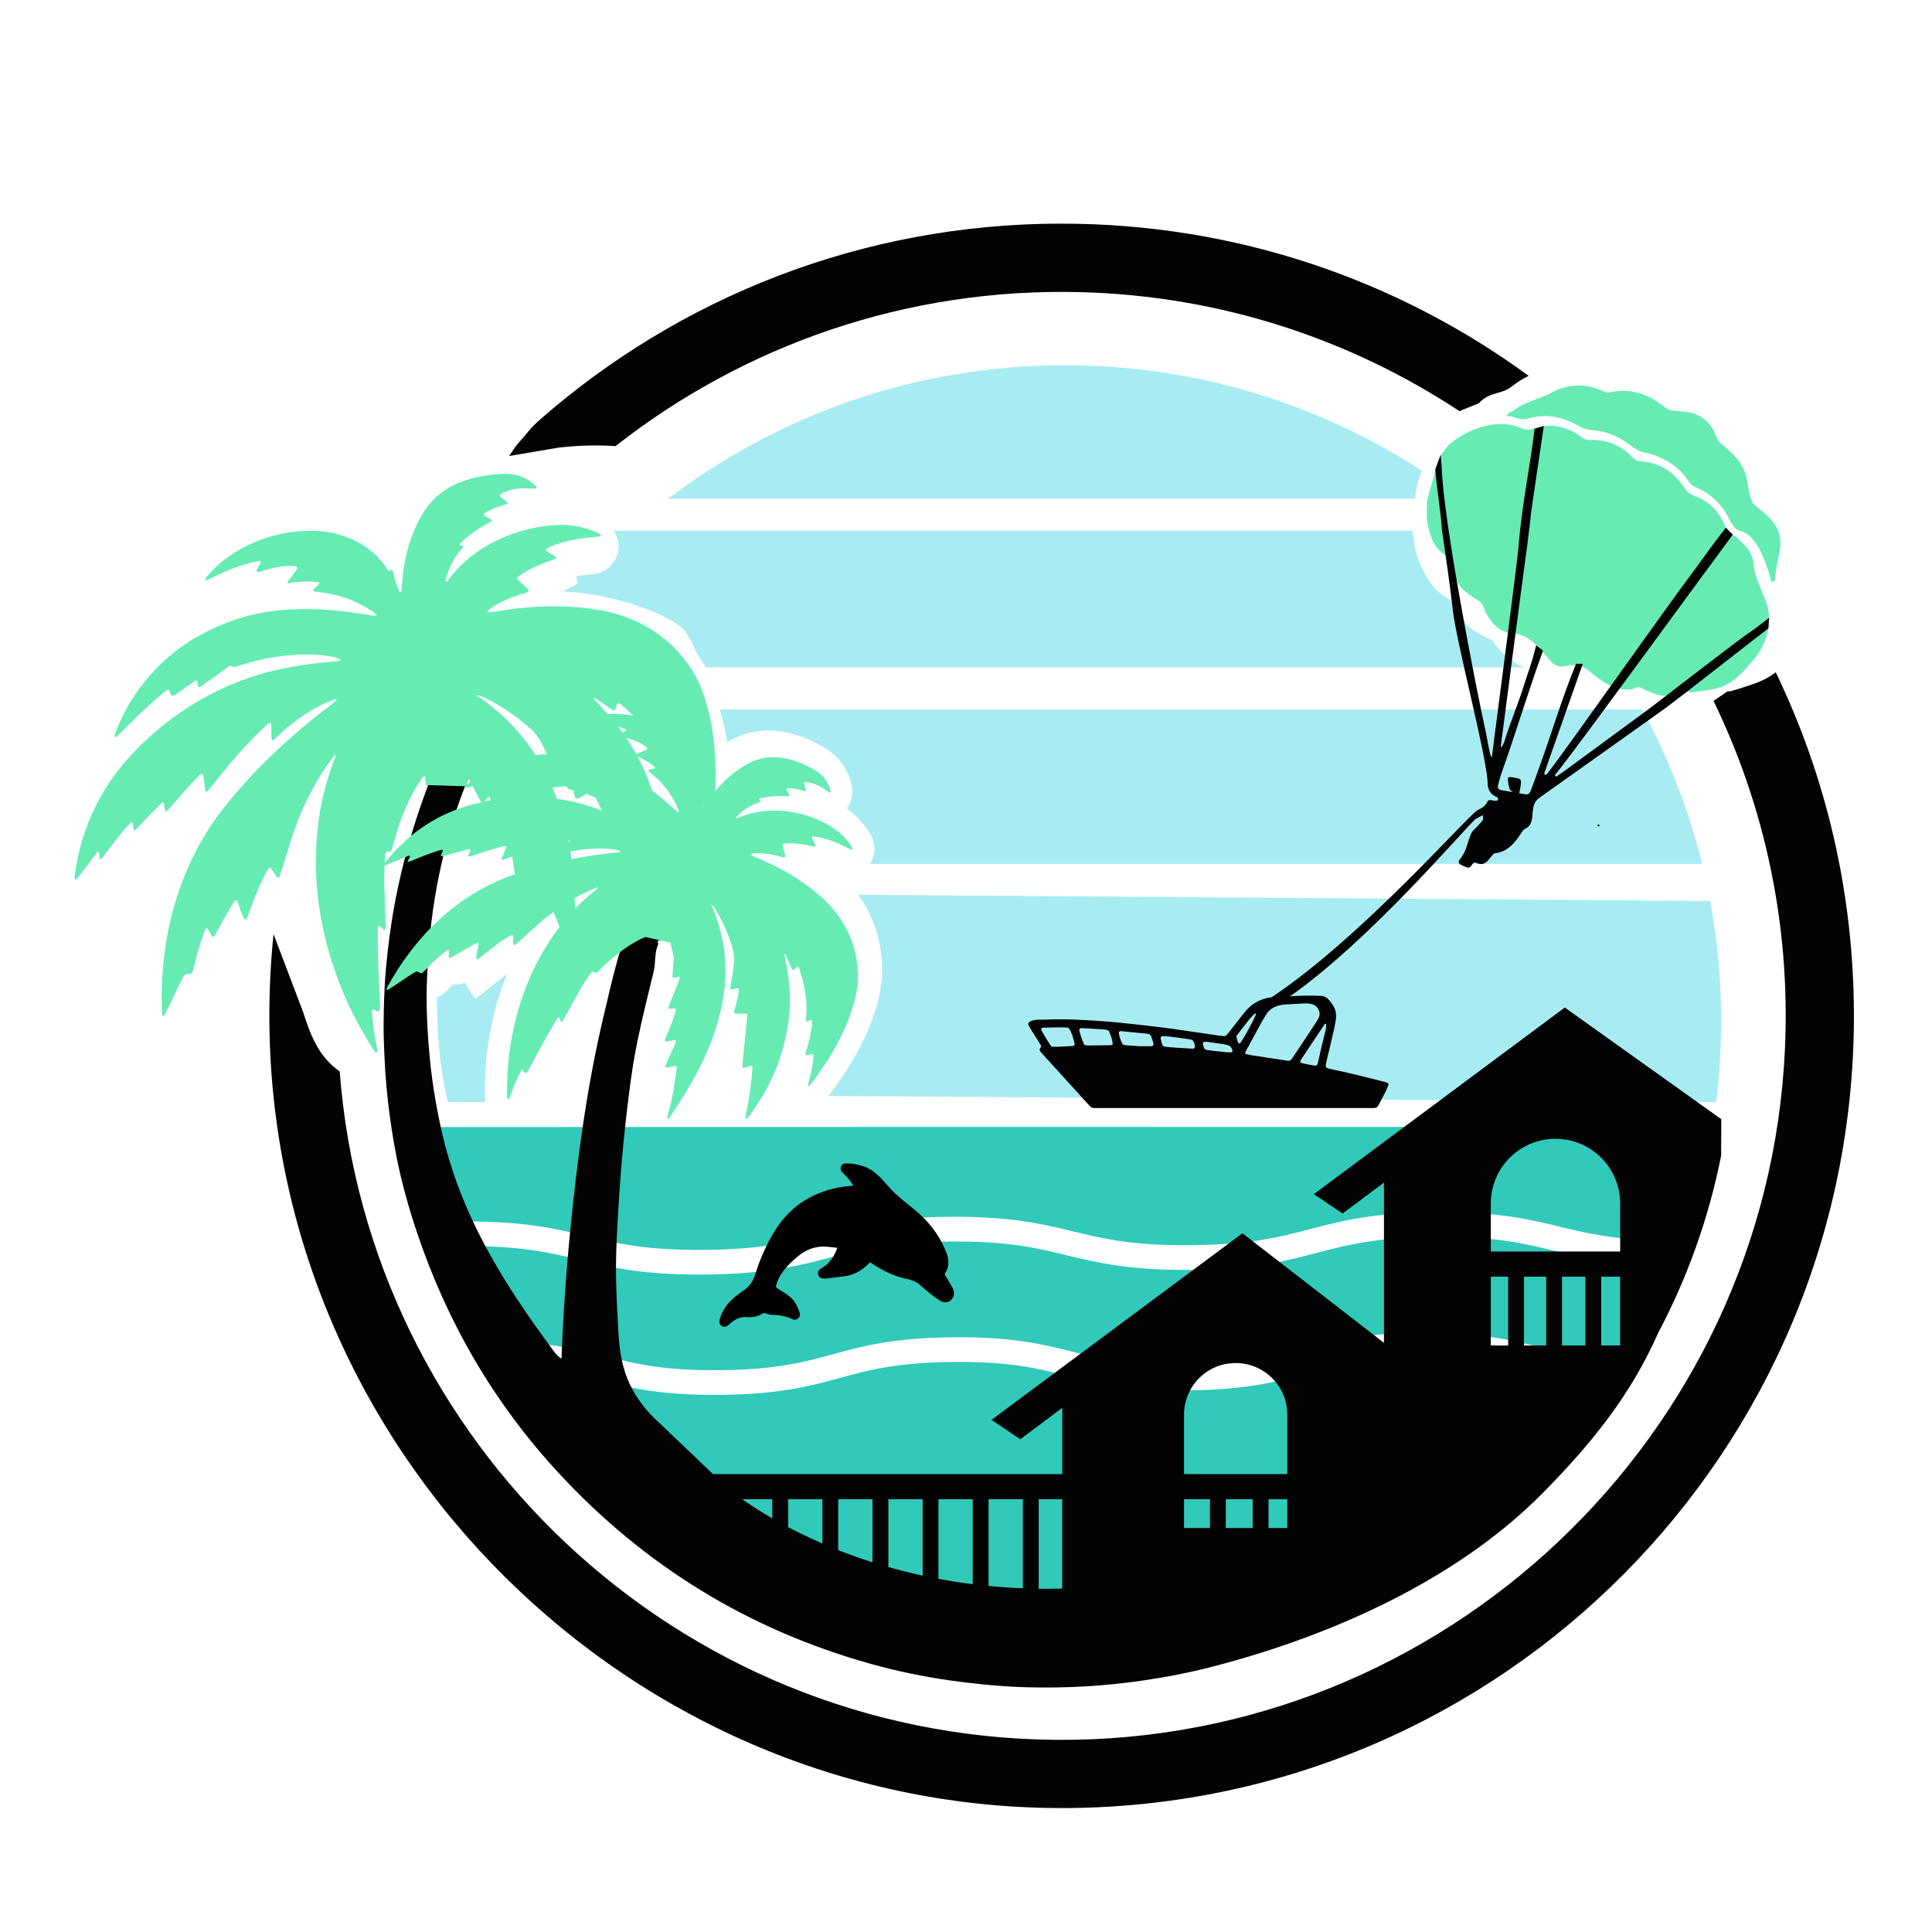
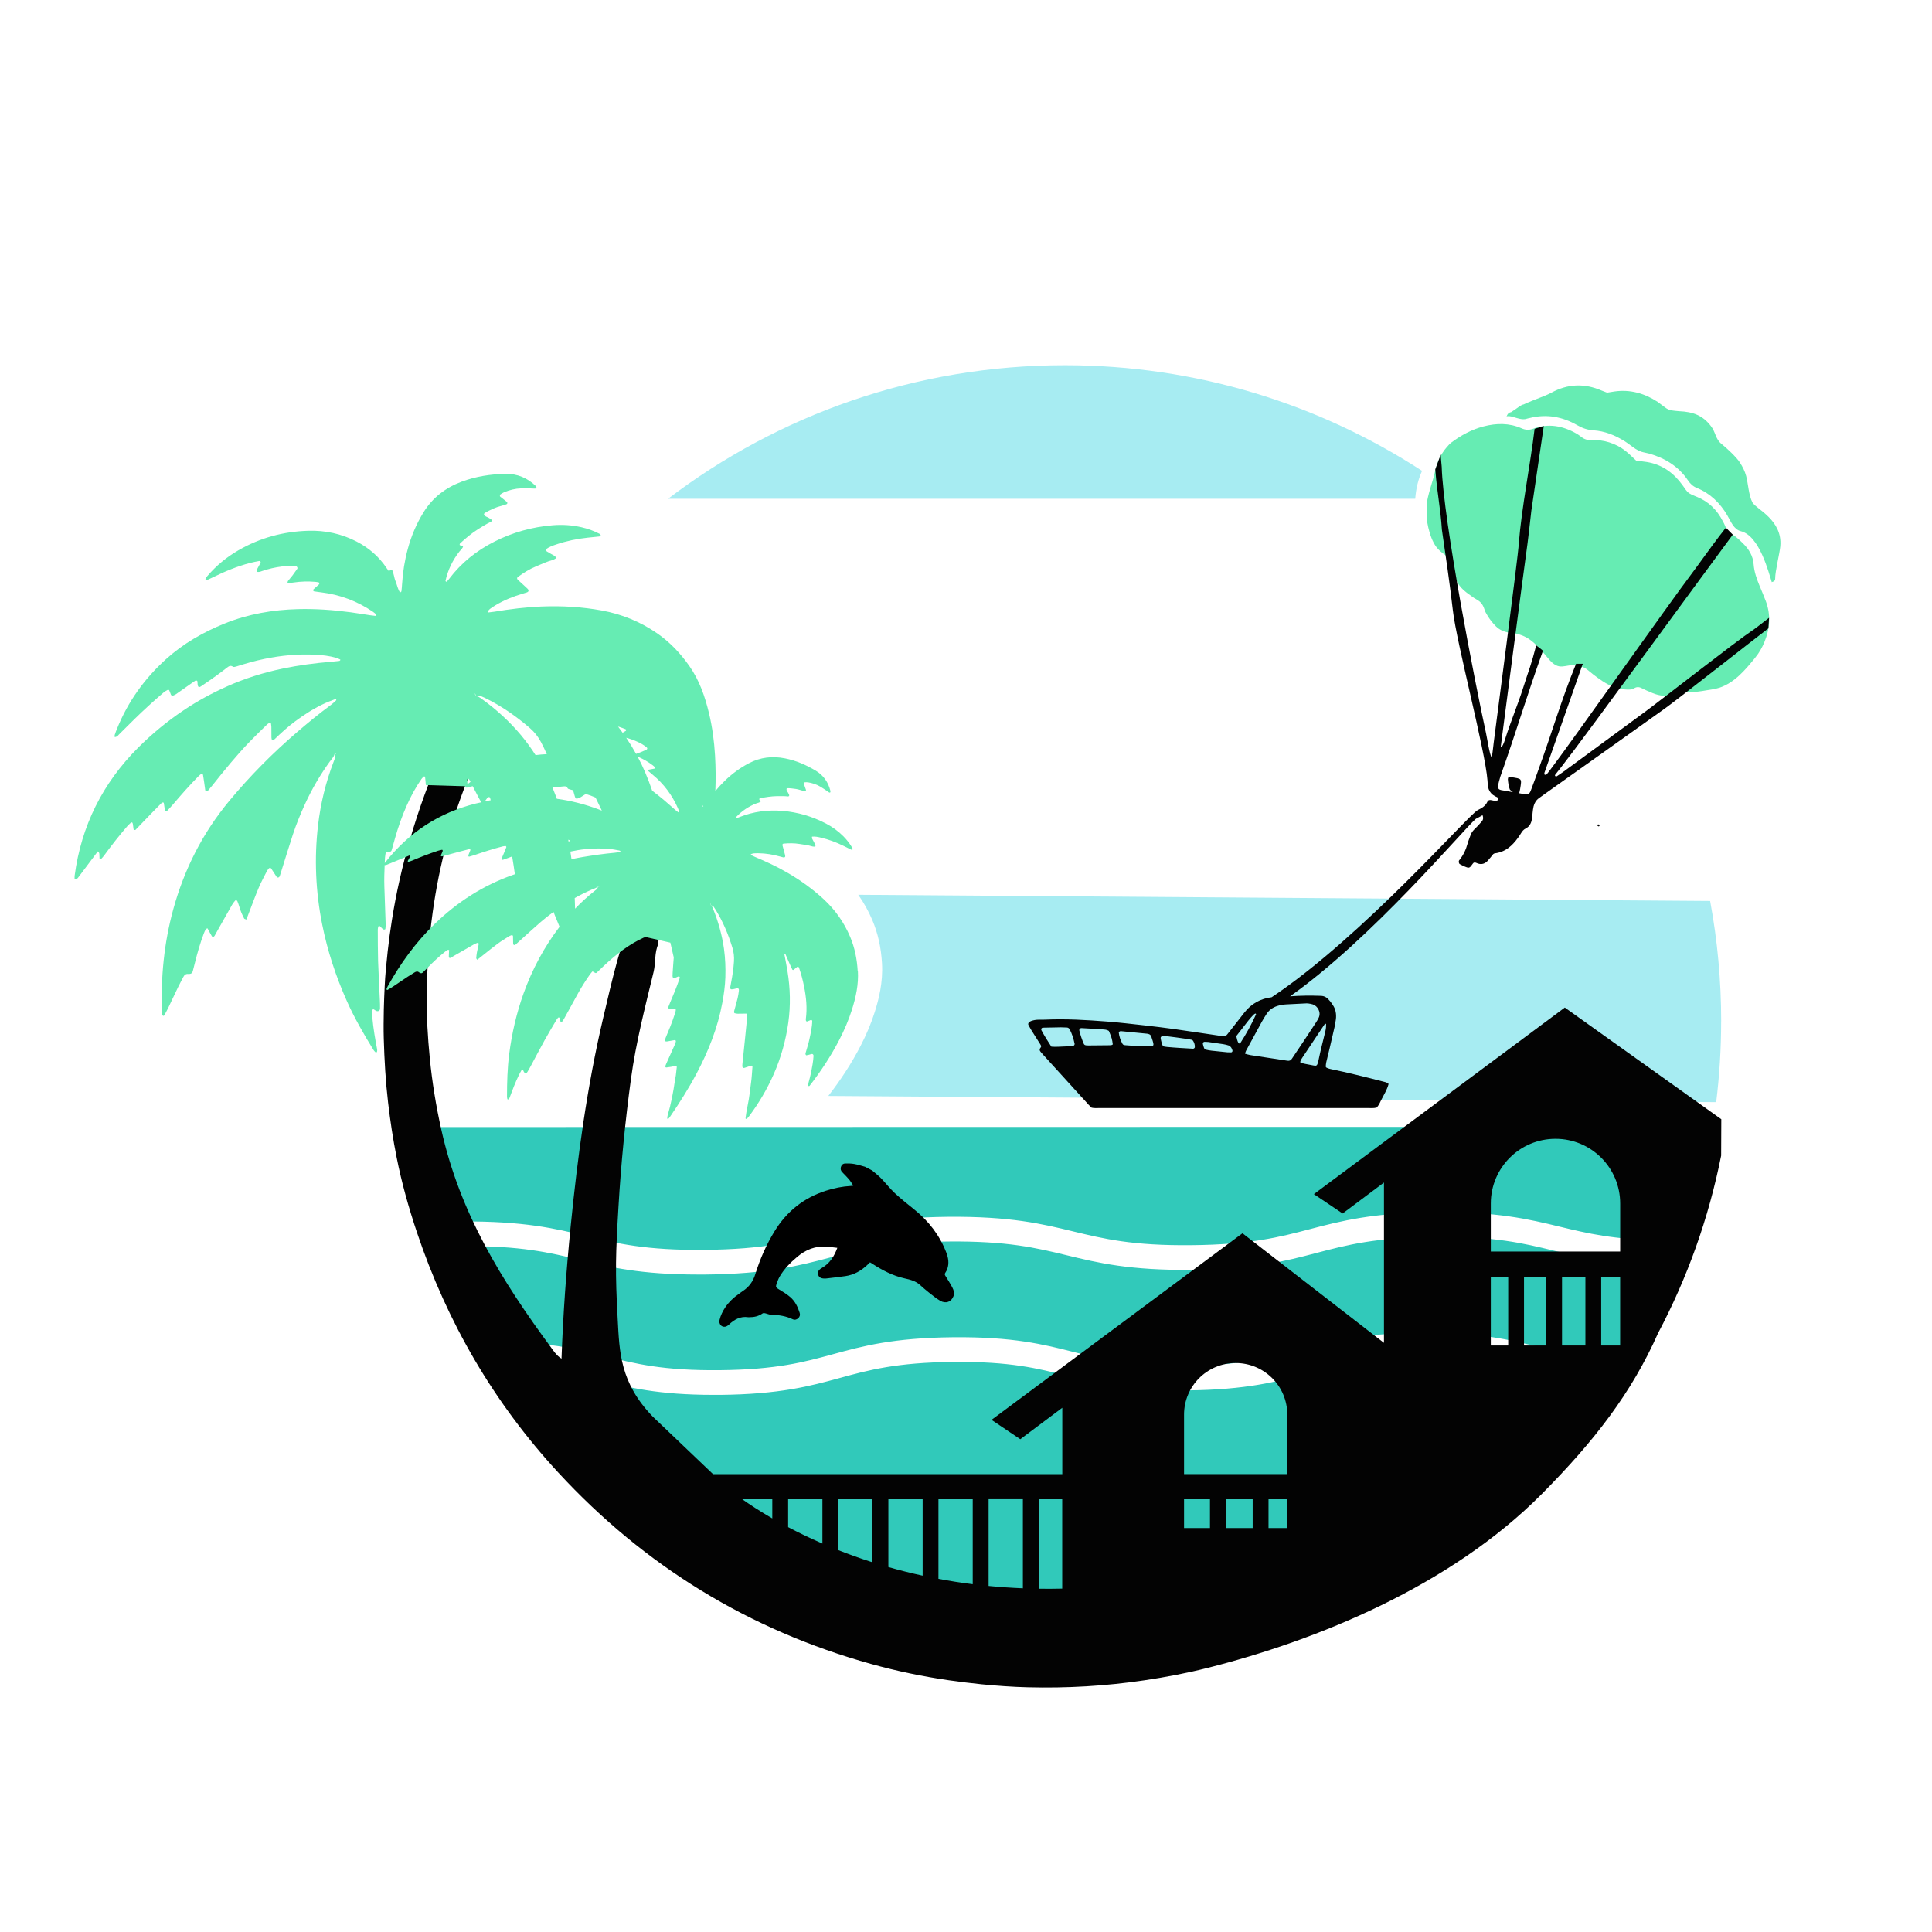
<svg xmlns="http://www.w3.org/2000/svg" id="Capa_1" data-name="Capa 1" viewBox="0 0 500 500">
  <defs>
    <style>
      .cls-1 {
        fill: #030303;
      }

      .cls-2 {
        fill: #66ecb3;
      }

      .cls-3 {
        fill: #31c9ba;
      }

      .cls-4 {
        fill: #a7ecf2;
      }
    </style>
  </defs>
  <path class="cls-3" d="m397.05,354.89c-7.59-1.91-14.74-3.72-29.45-3.58-14.7.14-21.83,2.09-29.38,4.15-7.61,2.08-15.47,4.22-31,4.37-15.53.13-23.43-1.85-31.07-3.78-7.59-1.91-14.73-3.73-29.45-3.58-14.7.14-21.83,2.09-29.37,4.15-7.61,2.08-15.47,4.22-30.99,4.37-.55,0-1.09,0-1.62,0-14.46,0-22.08-1.92-29.45-3.78-7.59-1.91-14.74-3.73-29.45-3.58l-.06-6.39c15.48-.16,23.43,1.85,31.07,3.78,7.59,1.91,14.73,3.72,29.45,3.58,14.7-.14,21.83-2.09,29.37-4.15,7.61-2.08,15.47-4.22,30.99-4.37,15.5-.15,23.43,1.85,31.07,3.78,7.58,1.91,14.73,3.71,29.45,3.58,14.7-.14,21.83-2.09,29.37-4.15,7.61-2.08,15.47-4.22,31-4.37,15.52-.14,23.43,1.85,31.07,3.78,5.17,1.31,11.91,2.77,19.21,3.39,4.6-7.8,6.82-16.21,10.14-24.74-11.97-.37-19.01-2.04-25.81-3.68-7.92-1.92-15.39-3.74-30.75-3.58-15.35.15-22.79,2.1-30.68,4.17-7.91,2.07-16.09,4.22-32.24,4.38-16.13.16-24.36-1.83-32.31-3.76-7.92-1.92-15.42-3.73-30.75-3.58-15.35.15-22.79,2.1-30.67,4.17-7.91,2.08-16.09,4.22-32.23,4.38-.6,0-1.18,0-1.76,0-14.99,0-22.9-1.91-30.55-3.76-7.92-1.91-15.44-3.74-30.75-3.58l-.06-6.39c16.18-.12,24.36,1.83,32.31,3.76,7.92,1.91,15.43,3.74,30.75,3.58,15.35-.15,22.79-2.1,30.67-4.17,7.91-2.07,16.09-4.22,32.23-4.38,16.16-.14,24.36,1.83,32.31,3.76,7.92,1.91,15.39,3.75,30.75,3.58,15.35-.15,22.79-2.1,30.68-4.17,7.91-2.07,16.09-4.22,32.24-4.38,16.12-.14,24.36,1.83,32.31,3.76,7.17,1.73,14.02,3.38,26.63,3.56,3.25-9.45,5.69-19.28,7.23-29.4l-335.26.06c12.44,81.4,82.75,143.75,167.63,143.75,59.72,0,112.23-30.87,142.45-77.53-6.18-.73-10.78-1.89-15.28-3.02Z" />
-   <path class="cls-4" d="m115.92,285.23h9.68c-.06-.37-.12-.84-.12-1.4,0-3.5.07-7.65.62-11.94.76-5.97,2.13-11.73,4.06-17.12.33-.93.68-1.84,1.05-2.75-.32.26-8.21,6.54-8.21,6.54l-2.72-4.24c-.85.34-1.75.51-2.66.51-.14,0-.28,0-.42-.01-.15.15-.57.58-.57.58-.38.39-.76.78-1.15,1.16-.72.71-1.56,1.26-2.45,1.63,0,0,.12,11.24,1.23,18.4,1.11,7.16,1.67,8.63,1.67,8.63Z" />
  <path class="cls-4" d="m445.44,264.35c0-10.65-.98-21.07-2.86-31.18l-220.47-1.6c1.45,2.04,2.67,4.24,3.66,6.58,1.44,3.4,2.25,7.05,2.49,11.14.29,4.98-.84,9.33-1.86,12.57-.92,2.93-2.14,5.84-3.73,8.9-2.25,4.35-5.05,8.68-8.31,12.87l229.79,1.6c.84-6.84,1.28-13.81,1.28-20.88Z" />
-   <path class="cls-4" d="m188.21,192.05c.39-.23.79-.44,1.19-.65,2.97-1.55,6.16-2.34,9.49-2.34,1.43,0,2.91.15,4.39.44,3.46.69,6.79,2.01,10.18,4.06,3.52,2.12,5.92,5.42,6.93,9.54.33,1.33.26,2.71-.2,4.08-.24.74-.59,1.42-1.04,2.02,1.01.75,1.95,1.57,2.82,2.46,1.34,1.36,2.46,2.84,3.35,4.39,1.22,2.15,1.29,4.81.19,6.95-.1.2-.23.39-.35.58h215.34c-3.47-14.09-8.7-27.49-15.45-39.96h-238.78c.38,1.26.7,2.47.96,3.58.38,1.58.7,3.19.97,4.85Z" />
-   <path class="cls-4" d="m394.58,172.72h-211.87c-.3-.47-.6-.94-.93-1.41-2.94-4.18-2.81-7.17-6.59-9.8-5.11-3.54-14.23-6.24-20.44-7.38-2.94-.54-5.97-.9-9.09-1.08l3.87-2.04-.42-1.93c.47-.07.94-.13,1.43-.18.41-.04.83-.08,1.24-.12.61-.06,1.22-.12,1.84-.19,1.36-.15,2.63-.69,3.74-1.57,1.9-1.45,2.91-3.74,2.72-6.13-.11-1.27-.57-2.49-1.28-3.53h206.69v.03l.14.73c.11.59.19,1.11.26,1.65.32,2.36.7,4.43,2.4,7.88.41.84,1.79,3.5,3.96,5.46,1.03.93,2.15,1.65,3.14,2.17.1.19.21.4.31.61,1.56,3.19,3.34,6.24,7.77,8.5.28.14.55.27.83.4.18.09.37.17.54.27.47.25.9.45,1.28.61l.28.41c.33.48,2.14,3,5.2,5.13.92.64,1.92,1.15,2.98,1.52Z" />
  <path class="cls-4" d="m368.03,121.86c-.99,2.18-1.57,4.57-1.77,7.22h-193.37c28.53-21.69,64.11-34.56,102.7-34.56,34.09,0,65.84,10.05,92.44,27.34Z" />
  <path class="cls-2" d="m384.32,158.19c-.78-2.87-2.03-2.75-3.33-3.78-.45-.36-.94-.67-1.4-1.02-2.28-1.71-2.9-3.34-3.71-6.12-.32-1.1-.71-2.2-1.2-3.24,0,0-1.78-.96-2.91-2.41-1.13-1.45-1.76-3.71-1.76-3.71-1.16-3.97-.66-5.05-.71-8.06.72-3.57,1.5-5.19,2.02-7.58.52-2.41,1.44-4.63,3.08-6.51.38-.43.76-.89,1.21-1.23,2.52-1.88,5.25-3.37,8.32-4.17,3.34-.87,6.65-.92,9.85.49,1.02.45,1.93.5,2.99.11,3.97-1.48,7.73-.76,11.31,1.31.5.29.94.67,1.42,1,.59.4,1.22.63,1.95.59.46-.02.93-.01,1.39,0,3.36.17,6.3,1.34,8.78,3.64.59.55,1.18,1.11,1.81,1.7.66.09,1.34.19,2.03.27,3.76.41,6.78,2.17,9.17,5.06.29.36.58.72.85,1.1,1.35,1.95,1.37,2.04,3.66,2.95,3.01,1.2,5.22,3.36,6.69,6.26.16.31.36.6.48.92.41,1.12,1.09,1.96,2.13,2.62.97.61,1.82,1.43,2.64,2.24,1.53,1.49,2.6,3.23,2.76,5.44.15,1.99.83,3.83,1.58,5.66.53,1.28,1.08,2.55,1.57,3.85,1.32,3.53,1.08,7.04-.32,10.49-.61,1.51-1.42,2.92-2.45,4.18-2.57,3.17-5.31,6.43-9.23,7.74-1.74.58-7.24,1.21-7.24,1.21-.34-.06-.67-.21-.95-.16-1.13.22-2.25.48-3.37.77-1.98.51-3.89.33-5.76-.44-.96-.39-1.91-.81-2.84-1.28-.83-.43-1.53-.3-2.22.27,0,0-3.46.86-7.88-2.07-4.42-2.93-3.7-3.54-6.74-4.05-3.04-.51-4.37,1.8-7.32-1.84-3.9-4.79-5.6-5.85-8.98-6.59,0,0-2.64.17-4.53-1.69s-2.82-3.92-2.82-3.92Zm0,0c-.78-2.87-2.03-2.75-3.33-3.78-.45-.36-.94-.67-1.4-1.02-2.28-1.71-2.9-3.34-3.71-6.12-.32-1.1-.71-2.2-1.2-3.24,0,0-1.78-.96-2.91-2.41-1.13-1.45-1.76-3.71-1.76-3.71-1.16-3.97-.66-5.05-.71-8.06.72-3.57,1.5-5.19,2.02-7.58.52-2.41,1.44-4.63,3.08-6.51.38-.43.76-.89,1.21-1.23,2.52-1.88,5.25-3.37,8.32-4.17,3.34-.87,6.65-.92,9.85.49,1.02.45,1.93.5,2.99.11,3.97-1.48,7.73-.76,11.31,1.31.5.29.94.67,1.42,1,.59.4,1.22.63,1.95.59.46-.02.93-.01,1.39,0,3.36.17,6.3,1.34,8.78,3.64.59.55,1.18,1.11,1.81,1.7.66.09,1.34.19,2.03.27,3.76.41,6.78,2.17,9.17,5.06.29.36.58.72.85,1.1,1.35,1.95,1.37,2.04,3.66,2.95,3.01,1.2,5.22,3.36,6.69,6.26.16.31.36.6.48.92.41,1.12,1.09,1.96,2.13,2.62.97.61,1.82,1.43,2.64,2.24,1.53,1.49,2.6,3.23,2.76,5.44.15,1.99.83,3.83,1.58,5.66.53,1.28,1.08,2.55,1.57,3.85,1.32,3.53,1.08,7.04-.32,10.49-.61,1.51-1.42,2.92-2.45,4.18-2.57,3.17-5.31,6.43-9.23,7.74-1.74.58-7.24,1.21-7.24,1.21-.34-.06-.67-.21-.95-.16-1.13.22-2.25.48-3.37.77-1.98.51-3.89.33-5.76-.44-.96-.39-1.91-.81-2.84-1.28-.83-.43-1.53-.3-2.22.27,0,0-3.46.86-7.88-2.07-4.42-2.93-3.7-3.54-6.74-4.05-3.04-.51-4.37,1.8-7.32-1.84-3.9-4.79-5.6-5.85-8.98-6.59,0,0-2.64.17-4.53-1.69s-2.82-3.92-2.82-3.92Zm74.25-7.42c-.82-2.48-3.16-12.1-8.04-13.3-1.84-.45-2.58-2.51-3.53-4.14-1.85-3.13-4.38-5.64-7.83-7.04-.99-.4-1.7-1.04-2.32-1.96-2.42-3.6-5.9-5.75-10.02-6.93-.66-.19-1.36-.27-2.02-.48-.54-.18-1.06-.43-1.53-.74-.96-.63-1.85-1.38-2.82-1.99-2.47-1.55-5.14-2.63-8.08-2.82-1.54-.1-2.86-.56-4.2-1.33-3.84-2.21-7.96-2.95-12.33-1.85-.22.06-.46.08-.67.16-.68.25-1.36.15-2.04,0-1.11-.23-2.16-.84-3.36-.59l.12.04c.18-.59.52-1.03,1.16-1.13,1.46-.89,2.56-1.93,3.25-2,3.15-1.45,5.44-2.08,7.18-3.04,4.24-2.31,8.57-2.47,12.99-.56.42.18.86.33,1.43.55.56-.09,1.24-.21,1.92-.31,4.08-.57,7.78.49,11.19,2.71.19.13.36.28.55.42,2.26,1.59,1.73,1.72,5.01,1.98,3.58.15,6.1,1.11,8.16,3.8,1.31,1.62,1.17,3.4,2.81,4.69,1.27,1.01,3.9,3.44,4.76,4.83.67,1.08,1.26,2.2,1.59,3.44.53,2.02.65,5.01,1.63,6.85.93,1.73,7.81,4.48,7.21,11.32-.16,1.84-1.34,6.48-1.33,8.38,0,.57-.36.79-.85.9v.1Z" />
  <path d="m160.42,355.22c.9-.61.43-1.5.43-1.5" />
-   <path class="cls-1" d="m274.76,57.87c-51.8,0-99.11,19.2-135.2,50.89-2.36,2.07-2.94,3.16-6.01,6.62,0,0-.81,1.15-1.78,2.63l13-2.2c8.28-.94,14.5-.34,14.5-.34,33.15-26.01,75.2-41.07,120.51-39.86,36.18.96,69.72,12.19,97.92,30.79l4.98-2.01c.92-1.01,2.08-1.78,3.44-2.25.73-.25,1.49-.48,2.33-.72,1.1-.32,2.02-.77,2.81-1.41,1.39-1.11,2.85-2.03,4.36-2.74-33.89-24.78-75.67-39.39-120.87-39.39Zm184.8,116.11c-.78.61-1.63,1.16-2.54,1.66-1.96,1.07-6.02,2.33-8.27,2.99l-.96.28h-.59c-.1.04-.21.09-.32.14l-3.42,2.34c13.14,27.07,19.93,57.71,18.49,89.93-4.48,100.33-88.32,179.82-188.74,178.95-98.35-.84-178.02-77.4-185.3-173.01-2.86-1.97-4.78-4.45-6.21-7.12-1.43-2.67-2.37-5.53-3.27-8.27l-7.64-20.13c-.72,6.95-1.08,14.01-1.08,21.15,0,113.13,93.88,206.09,207,205.03,112.34-1.05,203.08-92.44,203.08-205.03,0-31.86-7.26-62.03-20.24-88.93Z" />
  <path class="cls-1" d="m445.44,289.63l-40.47-28.88-64.94,48.29,7.44,5.01,10.7-8.01v41.49l-36.62-28.36-64.94,48.29,7.44,5.01,10.87-8.14v17.17h-90.39l-15.61-14.89c-8.49-8.8-8.6-16.8-9.06-25.18-.69-12.46-.53-16.78.21-29.26.65-11.03,1.74-21.99,3.22-32.93,1.27-9.38,3.64-18.54,5.86-27.71.59-2.43.17-4.97,1.24-7.25-.41-.73-.12-.97.63-.9.15-.94.31-1.88.46-2.82-1.79-.38-3.21-1.09-3.59-3.15-.33-1.81-1.83-2.29-3.41-2.56-3.93,9.15-6.08,18.81-8.35,28.46-4.19,17.8-6.64,35.89-8.44,54.04-1.13,11.39-1.97,22.82-2.37,34.27-1.24-.67-2.56-2.69-2.56-2.69-13.11-17.74-23.73-35.05-28.54-56.55-1.37-6.12-2.38-12.3-2.99-18.54-.54-5.51-.86-11.03-.82-16.58.02-3.01.2-6.02.36-9.03.22-4.07.65-8.11,1.21-12.14.86-6.21,2.1-12.35,3.74-18.4,1.59-5.9,3.53-11.68,5.87-17.32.19-.45.38-.9.57-1.35l-6.71-7.2c-.29.76-.57,1.52-.9,2.26-3.32,7.53-6.15,15.24-8.43,23.14-1.99,6.88-3.59,13.86-4.7,20.94-.42,2.65-.79,5.31-1.08,7.98-.33,3.07-.66,6.15-.79,9.24-.08,1.95-.19,3.9-.22,5.86-.04,2.52-.09,5.05-.01,7.57.16,5.53.47,11.05,1.12,16.56.56,4.77,1.28,9.52,2.22,14.22,1.3,6.55,3.11,12.97,5.23,19.3,7.82,23.33,19.91,44.16,36.62,62.24,22.31,24.15,49.31,40.7,81,49.52,6.59,1.83,13.28,3.22,20.05,4.2,2.82.4,5.64.75,8.48,1.04,3.97.39,7.95.68,11.94.78,10.11.26,20.17-.32,30.19-1.81,5.48-.81,10.91-1.84,16.28-3.19,28.27-7.12,62.82-21.1,86.57-45.04,13.6-13.71,23.22-26.13,30.1-41.64,7.52-14.22,13.08-29.64,16.31-45.91l.04-9.44Zm-51.03,58.59v-17.82h5.74v17.82h-5.74Zm9.84,0v-17.82h6.05v17.82h-6.05Zm10.14,0v-17.82h4.9v17.82h-4.9Zm-28.57-36.76c0-9.24,7.49-16.74,16.74-16.74s16.74,7.49,16.74,16.74v12.44h-33.48v-12.44Zm0,18.94h4.5v17.82h-4.5v-17.82Zm-79.39,57.6h6.71v7.45h-6.71v-7.45Zm26.72,7.45h-4.86v-7.45h4.86v7.45Zm-8.96,0h-6.96v-7.45h6.96v7.45Zm-17.76-29.34c0-7.38,5.98-13.36,13.36-13.36,3.69,0,7.03,1.5,9.45,3.91,2.42,2.42,3.91,5.76,3.91,9.45v15.39h-26.72v-15.39Zm-41.71,21.89v23.05c-3.04-.12-6-.33-8.87-.61v-22.45h8.87Zm-25.94,0v19.78c-3.09-.67-6.05-1.42-8.87-2.23v-17.55h8.87Zm-34.81,0h8.87v11.47c-3.27-1.42-6.23-2.86-8.87-4.25v-7.22Zm-4.1,4.96c-3.28-1.9-5.88-3.62-7.78-4.96h7.78v4.96Zm17.06,8.2v-13.16h8.87v16.32c-3.14-1-6.1-2.06-8.87-3.16Zm25.94,7.44v-20.6h8.87v21.99c-3.06-.38-6.02-.85-8.87-1.39Zm25.94,2.56v-23.16h6.09v23.13c-2.06.05-4.09.06-6.09.03Z" />
  <g>
    <path class="cls-1" d="m413.59,213.35c-.09.03-.13.19-.19.3.09.08.17.2.27.22.21.04.37-.21.25-.39-.06-.08-.24-.15-.33-.12Z" />
    <path class="cls-1" d="m453.55,163.13c-3.86,2.54-24.11,18.37-27.84,21.1-6.98,5.13-13.96,10.26-20.94,15.38-.62.45-1.26.88-1.9,1.3-.2.13-.37.03-.47-.29.62-.8,1.27-1.63,1.92-2.46,6.1-7.81,38.19-51.85,44.12-59.79l-1.79-1.82c-.18.28-1.35,1.75-1.68,2.18-1.37,1.74-6.3,8.62-7.64,10.38-4.67,6.13-30.82,43.09-35.47,49.23-.52.69-1.03,1.39-1.58,2.06-.09.11-.34.09-.51.13-.03-.17-.14-.38-.08-.52l9.77-27.76c.03-.09.15-.38.19-.46h-1.77c-3.91,9.61-6.07,17.33-9.62,27.08-.66,1.91-1.37,3.8-2.08,5.69-.33.87-.7,1.13-1.48,1-.53-.09-1.06-.19-1.59-.28.04-.05.08-.09.09-.15.08-.32.15-.64.21-.97.45-2.76.49-2.58-2.34-3.04-.23-.04-.48.03-.72.05-.05.19-.13.35-.12.5.07.91.19,1.81.51,2.66.24.28.51.49.8.68-1.03-.18-2.06-.36-3.09-.54-.09-.02-.18-.07-.27-.09-.34-.1-.62-.54-.54-.9.2-.84.38-1.69.65-2.51,4.32-12.22,6.7-20.48,11.03-32.57l-1.75-1.39c-1.42,5.49-1.64,5.52-3.49,11.33-1.25,3.93-3.25,8.77-4.48,12.71-.25.81-.49,1.62-1.02,2.34-.1-.11-.18-.16-.18-.21.43-3.53,6.01-46.06,6.52-49.58.54-3.8.96-7.63,1.39-11.45l3.22-21.9-2.38.74c-1.09,9.2-3.38,20.49-4.09,29.67-.13,3.08-6.1,48.37-6.48,51.42-.03.24-.41,3.69-.53,3.97-.54-.64-1.18-4.98-1.48-6.33-2.76-12.58-11.07-55.07-11.46-68.9,0-.17-.31-3-.22-3.24l-1.44,3.89c0,.13.02.26.03.38.42,5.53,1.33,9.72,1.68,15.26.97,6.73,2.03,13.75,2.83,20.81.96,8.46,8.36,36.22,8.96,44,.01.19.04.38.04.58-.01,1.82.72,3.15,2.49,3.83.12.04.17.3.22.47.06.24-.26.48-.6.46-.19-.01-.38-.03-.57-.06-.19-.03-.38-.08-.57-.12-.41-.09-.83-.02-1,.36-.51,1.16-1.5,1.72-2.55,2.23-2.3,1.11-29.76,32.72-53.31,48.42-2.84.34-5.21,1.62-7.05,3.95-1.21,1.53-2.4,3.07-3.6,4.6-.28.36-.57.7-.85,1.07-.26.35-.62.45-1.03.42-.32-.02-.65-.05-.97-.09-3.98-.58-7.96-1.19-11.94-1.75-2.51-.35-5.02-.65-7.53-.93-3.22-.36-6.45-.74-9.68-.99-5.31-.41-10.62-.73-15.95-.49-.58.03-1.17.02-1.75.02-.66,0-1.29.12-1.91.34-.18.06-.34.19-.5.29-.19.12-.31.5-.21.68.28.51.55,1.03.86,1.52.75,1.21,1.52,2.41,2.29,3.62.14.23.26.5.06.72-.38.42-.35.8.01,1.19.22.24.42.49.64.73,3.93,4.32,7.86,8.65,11.79,12.97.22.24.46.45.73.71.68.16,1.4.09,2.1.09,6.69,0,13.37,0,20.06,0,16.42,0,32.85,0,49.27,0,.77,0,1.55.08,2.3-.11.61-.57.89-1.31,1.23-2,.66-1.33,1.49-2.59,1.87-4.04.01-.05-.03-.12-.05-.2-.48-.33-1.05-.44-1.62-.58-4.46-1.15-8.93-2.26-13.44-3.19-.31-.06-.62-.19-.91-.32-.1-.04-.22-.2-.22-.29.02-.39.06-.78.14-1.15.29-1.26.61-2.52.91-3.78.42-1.77.83-3.54,1.23-5.31.11-.51.17-1.02.27-1.53.26-1.28.14-2.68-.49-3.79,0,0-.63-1.13-1.52-2-.84-.82-1.86-.75-1.86-.75-2.64-.1-5.28-.07-7.92.13,21.23-14.99,44.81-43.11,48.07-45.93.6-.27,1.16-.63,1.74-.95.25.57.22,1.14-.17,1.6-.61.74-1.29,1.43-1.97,2.1-.42.42-.75.87-.94,1.43-.25.73-.57,1.44-.77,2.18-.43,1.61-1.12,3.07-2.18,4.36-.22.26-.1.87.18,1.01.43.22.85.45,1.3.63,1.11.46,1.21.42,2.05-.78.05-.08.12-.14.19-.21.41-.2.74.06,1.09.18,1.05.36,1.9.03,2.6-.74.52-.57.98-1.18,1.4-1.69.19-.1.27-.18.35-.19,2.72-.3,4.55-1.93,6.06-4.04.28-.39.56-.79.8-1.2.3-.51.66-.93,1.2-1.2,1.06-.53,1.45-1.5,1.64-2.58.08-.47.07-.96.13-1.44.07-.57.12-1.15.26-1.71.22-.86.65-1.6,1.4-2.13.55-.39,1.09-.79,1.64-1.18,10.29-7.31,20.59-14.61,30.86-21.95,3.49-2.5,23.43-18.21,26.86-20.8l.18-2.74c-.69.52-3.57,2.8-4.29,3.27Zm-175.87,107.56c-.71.05-1.42.11-2.13.13-1.1.02-2.19.16-3.46.05-.94-1.42-1.79-2.79-2.56-4.22-.17-.32.03-.68.39-.69,1.55-.04,3.11-.07,4.66-.09.52,0,1.03.02,1.55.05.27.02.5.16.64.39.69,1.19,1.05,2.49,1.34,3.82.05.23-.19.54-.42.56Zm9.41-.18c-1.81.02-3.61.03-5.42.05-.19,0-.39-.02-.58-.03-.27-.03-.5-.14-.61-.4-.48-1.13-.88-2.28-1.16-3.47-.06-.24.17-.55.4-.57.06,0,.13-.03.19-.02,1.8.11,3.6.19,5.4.33.57.04,1.17.06,1.66.4.73,1.71.86,2.18,1.02,3.49-.26.23-.59.22-.91.22Zm9.52.25c-.52-.01-1.04,0-1.81,0-1.04-.08-2.33-.17-3.63-.27-.27-.02-.54-.1-.67-.34-.5-.91-.84-1.88-.96-2.92,0-.09.11-.23.21-.29.1-.06.25-.09.37-.08,2.26.22,4.52.44,6.78.66.13.01.25.05.38.09.26.08.47.23.59.47.09.17.14.36.2.55.75,2.21.72,2.19-1.45,2.13Zm12.23.64c-.06,0-.13.01-.1,0-1.25-.07-2.41-.13-3.57-.21-1.03-.07-2.06-.14-3.09-.24-1.15-.11-1.17-.13-1.47-1.17-.11-.37-.17-.75-.24-1.13-.04-.23.21-.5.46-.5.52.01,1.03,0,1.54.07,1.35.16,2.69.35,4.03.54.64.09,1.28.18,1.91.31.17.03.38.16.47.3.31.5.48,1.05.44,1.65,0,.14-.23.37-.39.37Zm9.77.95c-.32,0-.65,0-.97-.02-1.36-.13-2.71-.27-4.07-.42-.51-.06-1.03-.15-1.53-.27-.16-.04-.34-.21-.41-.37-.15-.36-.24-.74-.33-1.11-.06-.26.17-.54.41-.54.26,0,.52.02.95.04,1.18.17,2.53.35,3.88.56.51.08,1.02.2,1.51.37.22.08.42.29.57.49.15.2.23.46.32.7.1.26-.07.57-.32.57Zm1.9-2.44c-.29-.51-.42-1.07-.56-1.77,1.09-1.4,2.11-2.73,3.15-4.05.4-.5.84-.98,1.28-1.45.13-.14.3-.23.46-.33.03-.02.12,0,.16.04.04.04.08.12.06.16-1.16,2.59-2.54,5.08-4.08,7.46-.1.15-.38.1-.47-.06Zm22.33-4.88c.04-.06.19-.05.34-.08.05.72-.05,1.42-.22,2.11-.54,2.26-1.14,4.5-1.61,6.77-.52,2.55-.48,2.02-2.62,1.68-.64-.1-1.26-.25-1.89-.4-.11-.03-.21-.12-.34-.2.04-.17.04-.38.13-.54.3-.5.63-.98.95-1.46,1.75-2.63,3.5-5.26,5.26-7.88Zm-4.2-5.33c.38.05.77.12,1.13.24,1.21.4,2.22,2.01,1.49,3.49-.2.41-.43.8-.68,1.18-1.06,1.63-2.13,3.25-3.21,4.87-1,1.51-2.02,3.01-3.03,4.52-.28.42-.62.59-1.15.51-3.2-.5-6.4-.96-9.61-1.46-.44-.07-.87-.22-1.37-.36.1-.3.15-.56.27-.77,1.35-2.51,2.71-5.01,4.09-7.51.37-.68.79-1.34,1.21-1.99.65-1.02,1.59-1.68,2.74-2.06.75-.24,1.51-.38,2.29-.42,1.62-.08,3.24-.17,4.85-.25.32-.02.65-.04.97,0Zm45.04-48.77s.02-.01.03-.01c.02.08.04.15.06.22-.03-.07-.06-.13-.08-.2Z" />
  </g>
  <path d="m225.75,302.95c.75.65,1.55,1.25,2.23,1.95,1.24,1.28,2.33,2.7,3.63,3.91,1.59,1.49,3.31,2.84,5.01,4.21,3.72,3,6.56,6.65,8.28,11.13.53,1.37.77,2.8.26,4.25-.13.36-.32.7-.53,1.02-.18.28-.14.48.03.75.63,1,1.27,2.01,1.82,3.06.36.68.57,1.44.28,2.22-.56,1.48-1.98,2.03-3.43,1.19-1.06-.62-2.02-1.42-3-2.19-.77-.6-1.5-1.25-2.23-1.91-1.13-1.02-2.54-1.38-3.96-1.69-3.1-.68-5.82-2.13-8.45-3.83-.12-.08-.23-.15-.35-.23-.04-.03-.09-.04-.19-.09-.24.23-.48.46-.73.7-1.59,1.5-3.43,2.53-5.61,2.85-1.66.25-3.33.42-4.99.62-.1.01-.21.01-.31.01-1,.03-1.56-.28-1.77-.97-.21-.69.06-1.25.95-1.76,2.02-1.16,3.19-2.97,4.01-5.21-.92-.1-1.82-.23-2.73-.3-2.92-.24-5.42.75-7.62,2.61-1.8,1.51-3.45,3.17-4.63,5.23-.36.63-.57,1.35-.82,2.03-.17.46,0,.75.44,1.02,1.1.68,2.23,1.33,3.2,2.17,1.22,1.06,1.93,2.51,2.41,4.05.16.52.06,1-.36,1.39-.43.4-.94.51-1.45.27-1.74-.83-3.58-1.11-5.49-1.15-.56,0-1.11-.28-1.67-.4-.2-.04-.46-.06-.61.04-1.05.74-2.21,1-3.47.99-.09,0-.18,0-.26,0-2.05-.31-3.61.6-5.02,1.94-.25.24-.6.46-.93.52-.97.17-1.71-.71-1.47-1.75.28-1.2.83-2.3,1.52-3.32.93-1.36,2.1-2.47,3.45-3.4.36-.25.69-.53,1.06-.77,1.64-1.06,2.66-2.52,3.24-4.4,1.2-3.89,2.84-7.59,4.97-11.07,3.14-5.12,7.54-8.64,13.27-10.48,2.11-.68,4.26-1.11,6.47-1.24.17,0,.34-.04.63-.07-.4-.6-.72-1.17-1.12-1.65-.55-.65-1.17-1.24-1.76-1.86-.36-.37-.46-.82-.33-1.31.15-.54.55-.9,1.09-.92.8-.03,1.61-.01,2.39.13.94.16,1.85.47,2.78.72.62.32,1.24.65,1.86.97Z" />
-   <path class="cls-2" d="m221.97,251.29c-.18-3.07-.76-6.03-1.96-8.86-1.57-3.71-3.84-6.93-6.79-9.67-2.88-2.67-6.06-4.95-9.46-6.92-2.68-1.56-5.49-2.86-8.35-4.06-.35-.15-.69-.31-1.03-.48-.04-.02-.06-.09-.07-.14,0-.03.04-.09.07-.11.2-.07.4-.17.61-.19.43-.04.87-.05,1.3-.04,1.92.02,3.78.34,5.62.86.26.07.52.15.79.21.4.09.6-.13.49-.56-.12-.47-.25-.95-.38-1.42-.1-.37-.21-.73-.3-1.1-.07-.26.05-.46.28-.48,1.36-.12,2.72-.14,4.07.08,1.13.18,2.26.3,3.36.64.25.08.53.04.78.06.09-.26.02-.46-.08-.66-.25-.48-.52-.95-.76-1.44-.06-.13-.01-.3-.02-.48.8-.09,1.55.07,2.29.25,2.02.47,3.95,1.19,5.81,2.1.68.33,1.36.68,2.04,1.01.08.04.2.02.29,0,.1-.01.11-.27.01-.44-.62-1.09-1.39-2.07-2.27-2.97-1.35-1.37-2.88-2.48-4.58-3.36-3.51-1.83-7.25-2.93-11.2-3.26-3.84-.32-7.59.17-11.19,1.62-.2.08-.41.15-.61.22-.12.05-.21,0-.23-.12-.01-.05,0-.12.03-.15,1.48-1.57,3.22-2.74,5.23-3.52.4-.15.87-.17,1.19-.57-.12-.1-.24-.18-.34-.29-.06-.07-.14-.19-.13-.26.02-.08.14-.18.23-.2,1.44-.29,2.88-.52,4.36-.55.98-.02,1.96-.02,2.93.08.13.01.3-.24.25-.35-.07-.15-.14-.29-.2-.44-.16-.39-.56-.68-.49-1.16.03-.21.28-.23,1.38-.12.7.07,1.4.16,2.08.38.36.12.73.2,1.1.3.16.04.33.07.43-.07.05-.07.05-.22.01-.31-.17-.51-.36-1.02-.54-1.53-.04-.12.13-.36.25-.36.27,0,.55-.04.81,0,1.14.18,2.22.54,3.21,1.12.56.33,1.1.7,1.64,1.06.18.12.35.25.53.38.19.13.38.15.41.04.03-.1.08-.21.06-.31-.56-2.27-1.77-4.06-3.79-5.28-2.49-1.5-5.11-2.64-7.97-3.2-3.26-.65-6.38-.3-9.34,1.25-2.33,1.22-4.42,2.76-6.3,4.6-.85.83-1.65,1.7-2.4,2.6.12-3.07.1-6.14-.08-9.22-.22-3.69-.7-7.33-1.56-10.91-1.05-4.35-2.48-8.52-5.09-12.23-2.3-3.27-4.98-6.13-8.28-8.42-4.32-3-9.11-4.98-14.35-5.94-5.12-.94-10.3-1.24-15.53-1.04-4.13.16-8.23.67-12.32,1.35-.5.08-1,.13-1.5.19-.06,0-.14-.06-.18-.11-.03-.04-.02-.13,0-.17.18-.22.35-.47.57-.64.47-.35.96-.66,1.46-.96,2.2-1.32,4.57-2.26,7.02-2.98.35-.1.7-.21,1.04-.32.52-.18.6-.56.18-.97-.46-.44-.93-.87-1.4-1.3-.36-.34-.74-.66-1.1-1-.25-.24-.25-.54,0-.72,1.47-1.08,3.01-2.05,4.71-2.75,1.41-.59,2.8-1.25,4.28-1.64.33-.09.63-.32.93-.48-.08-.35-.3-.53-.54-.67-.62-.35-1.25-.69-1.85-1.06-.15-.1-.22-.32-.34-.52.86-.66,1.82-1,2.79-1.32,2.63-.89,5.33-1.45,8.08-1.74,1.01-.11,2.02-.2,3.03-.31.12-.01.24-.12.34-.2.11-.08-.06-.37-.29-.49-1.46-.77-3.01-1.32-4.62-1.69-2.47-.57-4.99-.73-7.53-.52-5.27.44-10.3,1.82-15.03,4.22-4.62,2.33-8.58,5.49-11.7,9.61-.17.23-.37.45-.55.67-.11.14-.23.15-.35.03-.04-.05-.08-.13-.07-.19.62-2.77,1.82-5.27,3.59-7.54.35-.45.88-.79.98-1.46-.2-.03-.4-.03-.59-.08-.12-.03-.29-.1-.32-.2-.03-.11.03-.3.12-.38,1.45-1.33,2.95-2.59,4.61-3.65,1.11-.71,2.22-1.39,3.41-1.96.16-.07.19-.47.05-.56-.18-.12-.36-.23-.53-.35-.45-.32-1.1-.36-1.35-.94-.11-.25.16-.45,1.49-1.1.85-.42,1.72-.8,2.64-1.04.49-.12.98-.29,1.46-.44.21-.06.43-.15.45-.39,0-.12-.1-.27-.2-.35-.55-.45-1.11-.87-1.66-1.31-.13-.1-.09-.48.05-.57.31-.19.6-.42.93-.56,1.43-.59,2.91-.96,4.44-1.01.87-.03,1.73.01,2.6.02.29,0,.58.03.87.04.31.01.54-.1.5-.25-.03-.13-.05-.29-.14-.38-2.18-2.11-4.79-3.25-7.93-3.18-3.87.08-7.64.66-11.31,2.03-4.17,1.56-7.51,4.12-9.84,7.9-1.84,2.97-3.18,6.14-4.08,9.48-.81,2.98-1.29,6.01-1.48,9.07-.04.64-.09,1.27-.17,1.91-.01.1-.19.19-.33.32-.65-.88-.78-1.96-1.19-2.93-.41-.97-.43-2.07-.94-3.01-.26.12-.51.22-.83.36-.15-.21-.33-.42-.48-.65-1.98-3.01-4.62-5.32-7.85-6.98-3.89-2-8.07-2.91-12.49-2.78-6.42.19-12.47,1.81-18.09,5.06-3.06,1.77-5.74,3.98-8.02,6.65-.19.22-.35.46-.48.71-.05.09.02.25.06.37,0,.03.13.05.18.03.53-.24,1.06-.47,1.58-.73,3.14-1.56,6.37-2.89,9.76-3.78.77-.2,1.56-.34,2.34-.49.18-.04.42.28.34.43-.27.51-.56,1.01-.82,1.52-.13.25-.29.5-.2.81.51.21.99-.02,1.46-.18,1.66-.56,3.36-.95,5.09-1.16,1.23-.15,2.45-.22,3.68-.02.26.04.42.42.25.66-.41.59-.83,1.18-1.27,1.76-.35.46-.75.88-1.1,1.34-.1.14-.1.36-.16.63.59-.08,1.09-.15,1.59-.22,1.88-.28,3.75-.33,5.63-.17.29.02.57.08.85.14.06.01.16.07.17.12.01.13.04.31-.04.38-.47.44-.98.85-1.45,1.3-.07.07-.05.25-.04.38,0,.05.09.12.14.13.64.1,1.27.2,1.91.27,4.89.6,9.32,2.29,13.34,5,.29.2.57.42.82.67.07.07.03.25.05.44-.51-.06-1.01-.11-1.51-.18-1.71-.25-3.41-.55-5.13-.78-4.51-.6-9.04-.93-13.61-.81-6.5.17-12.82,1.25-18.93,3.71-5.6,2.25-10.75,5.21-15.23,9.26-5.6,5.06-9.84,11.02-12.64,17.94-.22.53-.42,1.07-.6,1.62-.06.19,0,.41,0,.61.2-.06.41-.09.58-.19.18-.11.31-.3.46-.46,1.34-1.33,2.67-2.67,4.02-3.99,2.44-2.39,4.97-4.69,7.56-6.91.33-.28.72-.49,1.09-.7.08-.05.33.02.37.1.18.38.31.78.46,1.17.07.17.39.29.54.22.26-.12.55-.22.78-.38,1.32-.91,2.62-1.84,3.93-2.76.36-.25.72-.5,1.08-.74.16-.11.5.02.52.19.03.28.03.57.06.85.07.55.29.83.85.45,1.33-.9,2.65-1.8,3.95-2.74.95-.68,1.86-1.4,2.79-2.1.47-.36.93-.69,1.55-.24.17.12.56.03.82-.05,2.43-.77,4.87-1.48,7.37-1.99,4.36-.9,8.76-1.3,13.18-1.07,1.81.09,3.6.3,5.33.8.34.1.66.26.98.4.06.03.14.14.14.15-.09.1-.19.25-.3.26-.72.09-1.44.16-2.16.22-4.19.34-8.36.9-12.5,1.76-4.93,1.02-9.72,2.52-14.32,4.57-3.93,1.75-7.71,3.8-11.29,6.2-4.25,2.85-8.17,6.08-11.78,9.68-9.27,9.28-14.71,20.31-16.43,33.05-.04.28-.03.56-.03.84,0,.06.06.16.1.17.12.02.29.06.38,0,.18-.12.33-.28.46-.45,1.69-2.25,3.38-4.5,5.07-6.75.23.17.39.38.4.68,0,.42.02.84.05,1.27,0,.04.11.08.17.09.06.01.16.02.19-.02.29-.32.59-.63.84-.98,1.88-2.57,3.84-5.08,5.93-7.5.33-.38.71-.72,1.08-1.06.04-.03.29.06.33.15.08.18.1.4.13.61.05.35.09.7.14,1.05.01.06.06.17.1.17.14,0,.33.03.4-.04,1.57-1.61,3.12-3.23,4.68-4.85.7-.73,1.42-1.45,2.14-2.17.08-.07.26-.06.4-.05.04,0,.1.1.11.16.1.62.18,1.25.3,1.87.02.1.19.17.31.24.04.02.14,0,.18-.05.49-.53,1-1.05,1.47-1.6,2.16-2.54,4.36-5.05,6.71-7.43.2-.2.43-.38.66-.56.14-.11.49.02.51.2.1.63.2,1.25.29,1.88.1.7.18,1.4.29,2.1.02.12.14.26.24.3.1.04.31,0,.38-.08.43-.49.84-1,1.25-1.5,3.07-3.86,6.17-7.68,9.6-11.24,1.46-1.52,2.98-2.97,4.49-4.45.26-.25.55-.47,1.03-.44.04.32.11.66.12,1.01.02.92,0,1.84.02,2.77,0,.21.07.41.12.61.01.04.1.08.16.09.24.03.4-.13.55-.28,1.67-1.62,3.39-3.18,5.26-4.58,2.46-1.83,5.03-3.47,7.83-4.75.6-.27,1.21-.5,1.82-.73.34-.13.66-.32,1.05-.28-.03.12-.01.27-.09.34-.43.39-.85.8-1.31,1.14-3.05,2.24-5.97,4.64-8.84,7.11-6.3,5.41-12.11,11.29-17.41,17.66-6.98,8.39-11.74,17.84-14.57,28.2-2.38,8.7-3.21,17.53-2.92,26.45,0,.28.06.56.11.83,0,.06.07.11.13.15.13.1.28.08.37-.07.35-.63.7-1.26,1.01-1.9.88-1.82,1.72-3.65,2.6-5.46.41-.84.87-1.66,1.29-2.5.28-.57.67-.93,1.36-.84.07,0,.14.01.22,0,.55-.05.77-.23.91-.75.19-.69.36-1.39.53-2.08.63-2.57,1.37-5.12,2.3-7.61.15-.4.33-.79.54-1.17.05-.09.24-.12.43-.2.2.36.4.73.6,1.1.17.31.34.62.52.92.15.26.54.23.7-.06.29-.5.56-1.01.84-1.51,1.24-2.2,2.47-4.4,3.73-6.59.21-.37.5-.7.77-1.04.11-.14.48-.07.55.11.18.46.37.91.5,1.39.3,1.1.75,2.13,1.27,3.13.07.14.34.17.58.28.28-.73.53-1.4.79-2.07.8-2.08,1.56-4.17,2.43-6.22.62-1.45,1.38-2.85,2.1-4.26.13-.25.33-.47.51-.7.11-.15.47-.15.57,0,.46.71.92,1.42,1.38,2.12.13.2.41.32.54.23.11-.08.26-.17.3-.28.19-.54.35-1.09.52-1.64.97-3.08,1.9-6.16,2.91-9.23.88-2.66,1.94-5.25,3.11-7.81,1.77-3.87,3.91-7.55,6.42-11.02.46-.63,1.05-1.18,1.25-1.97.13.32.26.63.13,1-.13.34-.25.67-.38,1.01-2.05,5.33-3.37,10.81-4.03,16.43-1.01,8.63-.62,17.17,1.06,25.62,1.37,6.89,3.55,13.5,6.41,19.91,1.97,4.4,4.36,8.54,6.88,12.62.14.23.35.43.55.63.03.03.13,0,.19-.01.06-.02.15-.07.16-.11.03-.2.09-.42.05-.61-.52-2.71-.99-5.43-1.24-8.18-.06-.63-.06-1.27-.07-1.91,0-.2.28-.4.44-.31.18.1.34.25.53.35.53.29,1.07.03,1.08-.56.01-.71,0-1.42-.04-2.13-.15-3.4-.35-6.8-.46-10.2-.08-2.69-.06-5.39-.08-8.09,0-.28.07-.56.15-.83.02-.07.29-.15.34-.11.27.23.49.5.75.74.1.09.24.18.37.19.12.01.34-.08.35-.14.05-.42.1-.85.08-1.27-.11-3.26-.24-6.52-.34-9.78-.06-1.84,0-3.68.08-5.53.04.03.08.05.11.04.16,0,.32-.05.47-.11,1.95-.8,3.9-1.6,5.86-2.41.08.2.1.4-.01.61-.16.28-.32.56-.47.85-.01.03.04.1.07.13.03.03.09.07.13.06.31-.09.62-.18.92-.3,2.2-.93,4.43-1.8,6.7-2.55.36-.12.73-.19,1.1-.26.04,0,.16.16.15.23-.02.15-.09.3-.15.45-.1.25-.22.5-.32.75-.02.05-.03.14,0,.15.08.06.2.15.27.13,1.63-.43,3.25-.87,4.87-1.31.73-.2,1.47-.39,2.21-.57.08-.02.19.07.27.13.03.02.02.11,0,.15-.18.45-.37.9-.54,1.35-.03.07.05.19.1.28.02.03.09.05.13.04.52-.15,1.05-.29,1.56-.47,2.37-.81,4.74-1.57,7.16-2.19.21-.05.42-.07.64-.1.13-.02.3.21.25.34-.18.45-.36.9-.55,1.35-.21.5-.44.99-.64,1.5-.03.08-.02.23.04.29.05.07.2.12.27.1.46-.15.92-.32,1.38-.49.33-.13.67-.25,1.01-.38.26,1.49.48,2.98.69,4.47,0,.04.02.09.03.13-.16.05-.32.1-.48.16-7.72,2.72-14.43,7.02-20.28,12.7-4.91,4.77-8.89,10.24-12.2,16.22-.1.19-.18.39-.26.59-.02.04,0,.1.02.15.04.12.14.17.26.1.47-.27.94-.54,1.39-.84,1.27-.84,2.52-1.71,3.79-2.55.59-.39,1.2-.74,1.79-1.12.4-.26.79-.34,1.19,0,.04.03.09.07.14.09.37.19.58.16.87-.13.39-.38.77-.77,1.15-1.16,1.41-1.44,2.87-2.82,4.44-4.08.25-.2.52-.39.8-.55.07-.04.2.02.35.04-.02.32-.03.64-.05.96-.01.27-.03.54-.03.81,0,.23.25.37.47.24.38-.21.75-.44,1.13-.66,1.65-.95,3.29-1.9,4.95-2.84.28-.16.59-.26.89-.38.12-.05.33.15.3.29-.07.37-.12.75-.22,1.11-.24.84-.36,1.7-.42,2.57,0,.12.15.25.26.42.46-.37.88-.71,1.31-1.04,1.32-1.04,2.62-2.12,3.98-3.12.96-.71,1.99-1.32,3-1.96.18-.11.4-.17.6-.25.13-.05.36.09.36.23.02.65.03,1.3.04,1.95,0,.18.14.38.26.37.1,0,.23,0,.3-.06.33-.28.65-.58.97-.87,1.82-1.64,3.62-3.29,5.46-4.9,1.11-.97,2.27-1.87,3.46-2.74.11.3.22.59.34.88.42.98.83,1.97,1.22,2.97-4,5.26-7.08,11.02-9.31,17.23-1.82,5.08-3.03,10.31-3.72,15.67-.47,3.68-.57,7.37-.57,11.06,0,.21.06.43.1.64,0,.03.08.06.13.07.05.01.12.02.15-.01.1-.12.22-.24.27-.38.73-1.99,1.49-3.97,2.41-5.88.21-.44.46-.86.7-1.29.07-.13.34-.15.4-.03.08.14.12.3.2.44.22.41.67.45.9.07.29-.46.55-.93.81-1.41,1.23-2.3,2.44-4.61,3.7-6.89,1-1.81,2.07-3.57,3.12-5.35.11-.18.26-.34.42-.48.04-.03.24.02.26.07.08.26.12.52.19.78.03.1.08.21.16.27.07.05.25.09.28.05.2-.25.39-.52.55-.8,1.21-2.19,2.4-4.38,3.61-6.57.92-1.66,1.94-3.27,3.03-4.83.22-.31.47-.59.7-.87.15.06.26.07.35.13.52.37.58.38.93.04.55-.52,1.09-1.06,1.65-1.58,1.62-1.53,3.32-2.98,5.13-4.28,1.64-1.17,3.36-2.21,5.2-3.05.19-.09.41-.13.62-.18.04,0,.1.03.14.06l6.17,1.41.79,3.46c.05.14.09.29.08.43-.09,1.3-.21,2.6-.28,3.9-.08,1.35-.1,1.68,1.32,1.02.09-.04.22-.08.31-.06.08.02.21.12.21.18,0,.16-.05.32-.1.47-.67,2.01-1.49,3.97-2.32,5.91-.19.45-.38.9-.55,1.36-.07.19.13.47.32.46.38-.02.76-.05,1.13-.08.41-.03.57.19.46.62-.1.37-.21.73-.33,1.09-.64,1.97-1.42,3.87-2.23,5.77-.1.24-.17.51-.22.77-.01.07.09.22.17.24.15.04.32.03.48,0,.64-.11,1.28-.23,1.92-.34.13-.02.3.2.26.34-.05.21-.09.43-.17.62-.75,1.69-1.51,3.37-2.27,5.05-.11.25-.2.5-.3.75-.05.13.12.36.26.34.38-.05.75-.1,1.13-.16.43-.07.85-.16,1.28-.24.14-.02.33.15.31.29-.08.7-.15,1.4-.24,2.1-.07.48-.18.96-.25,1.45-.43,3.01-1,6-1.87,8.93-.08.25-.08.53-.11.8,0,.04.05.1.09.12.04.02.13.04.16.02.15-.16.3-.31.42-.49,2.49-3.64,4.85-7.35,6.91-11.24,3.07-5.79,5.47-11.83,6.67-18.3.41-2.19.72-4.4.79-6.63.08-2.45-.02-4.89-.35-7.32-.51-3.63-1.49-7.12-2.87-10.5-.12-.3-.25-.6-.52-.79.26.06.54.09.7.35.18.27.37.54.54.81,1.89,3.07,3.28,6.37,4.33,9.82.35,1.16.48,2.33.4,3.54-.12,1.85-.39,3.68-.75,5.49-.38,1.89-.4,1.95,1.38,1.49.49-.13.72.09.64.61-.09.65-.17,1.3-.33,1.93-.26,1.06-.57,2.1-.85,3.15-.04.15-.08.32-.07.48,0,.08.09.22.17.24.26.07.53.13.79.13.76,0,1.52-.02,2.24-.03.25.25.23.52.21.79-.16,1.68-.32,3.35-.5,5.03-.25,2.43-.5,4.87-.75,7.3-.02.16-.01.33-.02.49,0,.32.24.53.51.45.26-.08.52-.16.77-.25.31-.1.61-.22.92-.32.24-.08.45.07.42.32-.11,1.35-.17,2.72-.36,4.06-.27,1.94-.44,3.89-.86,5.81-.14.64-.25,1.28-.36,1.92-.08.48-.15.96-.2,1.45-.02.13.07.21.2.2.05,0,.12,0,.14-.04.22-.24.45-.48.64-.74,2.51-3.37,4.62-6.97,6.32-10.82,1.87-4.25,3.11-8.69,3.76-13.29.62-4.45.52-8.89-.21-13.32-.21-1.29-.46-2.56-.7-3.85-.03-.16-.06-.32-.09-.48,0-.05.03-.1.04-.15.08.03.2.03.23.09.46,1.04.91,2.09,1.37,3.13.13.3.27.59.43.87.03.06.23.09.29.04.3-.23.58-.48.87-.72.19-.16.45-.1.53.13.56,1.59.99,3.22,1.32,4.87.56,2.78.84,5.59.46,8.43-.02.16,0,.33.04.48.02.08.16.18.24.17.16-.02.3-.11.46-.17.2-.08.4-.16.6-.24.12-.04.32.14.31.28-.02,1.64-.41,3.23-.75,4.82-.25,1.17-.64,2.3-.96,3.45-.06.21-.06.42.16.61.18-.04.39-.07.6-.12.26-.06.52-.15.78-.22.28-.07.52.15.51.46-.06,1.47-.37,2.91-.64,4.35-.16.85-.42,1.69-.63,2.53-.06.26-.09.53-.12.8,0,.05.04.14.07.14.09.01.24.03.28-.02,2.91-3.74,5.51-7.68,7.69-11.89,1.3-2.51,2.42-5.1,3.28-7.81,1.04-3.28,1.76-6.6,1.55-10.09Zm-196.67-30.98s0-.01.01-.02l.14.09s-.11-.05-.15-.07Zm61.64-25.22c-.12.02-.24,0-.37,0,0,0,0,0,0,0,.16-.04.31-.08.47-.12-.03.04-.06.11-.1.11Zm60.26,22.92c-.04-.23-.1-.45-.14-.68.12.02.24.06.37.15-.07.17-.15.35-.23.52Zm-24.48-38.68c.25.24.48.49.56.86,0,0,0,0,0,0-.19-.29-.37-.57-.56-.86Zm3.34,27.25c.08-.11.2-.23.32-.28.1-.04.32-.02.36.05.11.17.16.39.21.59.01.05.02.1.03.16-.52.09-1.04.18-1.55.29.18-.19.38-.44.63-.81Zm18.05.16c-.09-.24-.16-.47-.25-.71-.29-.75-.58-1.5-.89-2.24.08,0,.16,0,.25-.01.87-.07,1.73-.18,2.59-.26.44-.04.86-.08,1.08.46.06.15.35.25.54.3.3.08.6.16.89.24.14.49.27.98.41,1.47.06.2.13.41.24.57.06.09.25.17.35.14.34-.11.69-.22,1-.41.44-.26.85-.53,1.28-.81.43.14.86.27,1.28.42.42.16.83.33,1.24.5.55,1.13,1.09,2.26,1.64,3.39-.3-.12-.6-.24-.9-.35-3.49-1.3-7.08-2.22-10.77-2.72Zm17.84-17.59c-.27.16-.54.32-.81.48-.38-.53-.78-1.06-1.18-1.59.09.03.18.05.27.07.57.17,1.12.4,1.68.61.13.05.16.35.05.42Zm.1,1.78c1.04.28,2.05.63,3.03,1.09.84.39,1.64.84,2.34,1.46.15.13.1.44-.1.53-.5.22-.99.45-1.49.65-.4.16-.81.28-1.21.44-.79-1.43-1.65-2.82-2.56-4.17Zm-8.02-10.25c1.24.83,2.46,1.67,3.7,2.51.35.24.71.47,1.09.66.08.04.32-.07.36-.15.19-.46.34-.93.5-1.4.11-.3.45-.42.69-.23,1.24.98,2.39,2.05,3.51,3.15-1.41-.26-2.85-.43-4.33-.47-.76-.02-1.51.01-2.26.07-1.02-1.15-2.07-2.27-3.1-3.41-.14-.16-.29-.31-.42-.47-.04-.05-.04-.13-.05-.2.11-.02.26-.1.32-.06Zm-29.69-.58c.39.18.79.33,1.17.52,4.26,2.08,8.09,4.75,11.64,7.82,1.2,1.04,2.13,2.24,2.87,3.63.54,1.02,1.03,2.05,1.49,3.1-.97.04-1.94.13-2.91.25-1.14-1.77-2.37-3.49-3.73-5.12-3.05-3.65-6.55-6.82-10.44-9.6-.34-.24-.69-.49-1.14-.51.34-.11.68-.27,1.04-.11Zm-3.2,21.36c.15.12.3.26.39.42.08.15.16.31.24.47-.06.05-.12.09-.18.13-.21.16-.41.33-.61.49-.02-.26-.04-.51-.06-.77-.03-.49.09-.85.22-.74Zm-15.15,19.93s.01,0,.02,0l.05.11s-.05-.09-.07-.11Zm-6.22,1.68c-.08.1-.14.21-.2.31.03-.48.04-.96.07-1.44.04-.49.14-.98.21-1.44.21-.04.35-.1.49-.1.85.04.92.01,1.09-.6.28-.96.53-1.93.81-2.9.81-2.83,1.77-5.61,2.97-8.31,1.08-2.44,2.33-4.79,3.87-6.99.16-.23.38-.43.58-.63.04-.04.14-.04.2-.02.06.01.14.06.15.11.07.7.16,1.4.2,2.11l10.26.31c-.04.08-.08.17-.13.25.15.04.3.11.44.11.16,0,.31-.08.47-.12.36-.09.72-.18,1.08-.26.51.99,1.01,1.98,1.54,2.96.31.58.53.99.75,1.2-.49.11-.99.21-1.48.33-9.52,2.38-17.29,7.46-23.36,15.14Zm36.61,2.18s.08-.04.14-.04c-.05.02-.1.03-.15.05,0,0,0,0,0,0Zm18.05,4.88c-.21.17-.42.34-.63.51-1.77,1.4-3.42,2.91-4.97,4.53-.01-.92-.05-1.84-.09-2.76,1.44-.81,2.92-1.54,4.44-2.2.53-.23,1.13-.36,1.56-.79-.04.26-.08.52-.31.71Zm.56-.57c-.08-.04-.16-.09-.24-.14,0,0,0,0,0,0,.11.04.23.07.34.11-.04.01-.08.05-.11.04Zm5.41-9.09c-.42.09-.85.19-1.28.22-2.82.25-5.61.66-8.39,1.12-.95.16-1.89.35-2.83.54-.09-.65-.19-1.31-.29-1.96,1.3-.28,2.61-.51,3.94-.63,2.28-.22,4.56-.26,6.83.02.48.06.96.16,1.44.25.26.05.54.06.78.24-.06.07-.12.17-.19.19Zm15.15-10.23c-.3-.25-.6-.48-.89-.72-.99-.85-1.95-1.73-2.95-2.57-.96-.8-1.94-1.57-2.93-2.33-.56-1.64-1.17-3.26-1.86-4.86-.58-1.35-1.22-2.67-1.91-3.95.12.05.23.1.35.15,1.3.57,2.51,1.29,3.64,2.15.17.13.33.28.48.43.04.03.08.11.06.15-.04.09-.1.22-.17.23-.47.1-.96.17-1.43.27-.07.02-.13.15-.17.23-.02.03,0,.11.04.14.37.32.73.64,1.11.95,2.87,2.36,5.02,5.25,6.52,8.64.11.25.19.51.26.77.02.07-.08.18-.14.31Zm6.33-1.89c.05.13.1.26.15.39-.05,0-.1,0-.16.02-.01-.14,0-.27.01-.41Zm2.01,26s0,0,0,0c0-.26-.01-.53-.02-.79.06.26.11.52.02.79Z" />
+   <path class="cls-2" d="m221.97,251.29c-.18-3.07-.76-6.03-1.96-8.86-1.57-3.71-3.84-6.93-6.79-9.67-2.88-2.67-6.06-4.95-9.46-6.92-2.68-1.56-5.49-2.86-8.35-4.06-.35-.15-.69-.31-1.03-.48-.04-.02-.06-.09-.07-.14,0-.03.04-.09.07-.11.2-.07.4-.17.61-.19.43-.04.87-.05,1.3-.04,1.92.02,3.78.34,5.62.86.26.07.52.15.79.21.4.09.6-.13.49-.56-.12-.47-.25-.95-.38-1.42-.1-.37-.21-.73-.3-1.1-.07-.26.05-.46.28-.48,1.36-.12,2.72-.14,4.07.08,1.13.18,2.26.3,3.36.64.25.08.53.04.78.06.09-.26.02-.46-.08-.66-.25-.48-.52-.95-.76-1.44-.06-.13-.01-.3-.02-.48.8-.09,1.55.07,2.29.25,2.02.47,3.95,1.19,5.81,2.1.68.33,1.36.68,2.04,1.01.08.04.2.02.29,0,.1-.01.11-.27.01-.44-.62-1.09-1.39-2.07-2.27-2.97-1.35-1.37-2.88-2.48-4.58-3.36-3.51-1.83-7.25-2.93-11.2-3.26-3.84-.32-7.59.17-11.19,1.62-.2.08-.41.15-.61.22-.12.05-.21,0-.23-.12-.01-.05,0-.12.03-.15,1.48-1.57,3.22-2.74,5.23-3.52.4-.15.87-.17,1.19-.57-.12-.1-.24-.18-.34-.29-.06-.07-.14-.19-.13-.26.02-.08.14-.18.23-.2,1.44-.29,2.88-.52,4.36-.55.98-.02,1.96-.02,2.93.08.13.01.3-.24.25-.35-.07-.15-.14-.29-.2-.44-.16-.39-.56-.68-.49-1.16.03-.21.28-.23,1.38-.12.7.07,1.4.16,2.08.38.36.12.73.2,1.1.3.16.04.33.07.43-.07.05-.07.05-.22.01-.31-.17-.51-.36-1.02-.54-1.53-.04-.12.13-.36.25-.36.27,0,.55-.04.81,0,1.14.18,2.22.54,3.21,1.12.56.33,1.1.7,1.64,1.06.18.12.35.25.53.38.19.13.38.15.41.04.03-.1.08-.21.06-.31-.56-2.27-1.77-4.06-3.79-5.28-2.49-1.5-5.11-2.64-7.97-3.2-3.26-.65-6.38-.3-9.34,1.25-2.33,1.22-4.42,2.76-6.3,4.6-.85.83-1.65,1.7-2.4,2.6.12-3.07.1-6.14-.08-9.22-.22-3.69-.7-7.33-1.56-10.91-1.05-4.35-2.48-8.52-5.09-12.23-2.3-3.27-4.98-6.13-8.28-8.42-4.32-3-9.11-4.98-14.35-5.94-5.12-.94-10.3-1.24-15.53-1.04-4.13.16-8.23.67-12.32,1.35-.5.08-1,.13-1.5.19-.06,0-.14-.06-.18-.11-.03-.04-.02-.13,0-.17.18-.22.35-.47.57-.64.47-.35.96-.66,1.46-.96,2.2-1.32,4.57-2.26,7.02-2.98.35-.1.7-.21,1.04-.32.52-.18.6-.56.18-.97-.46-.44-.93-.87-1.4-1.3-.36-.34-.74-.66-1.1-1-.25-.24-.25-.54,0-.72,1.47-1.08,3.01-2.05,4.71-2.75,1.41-.59,2.8-1.25,4.28-1.64.33-.09.63-.32.93-.48-.08-.35-.3-.53-.54-.67-.62-.35-1.25-.69-1.85-1.06-.15-.1-.22-.32-.34-.52.86-.66,1.82-1,2.79-1.32,2.63-.89,5.33-1.45,8.08-1.74,1.01-.11,2.02-.2,3.03-.31.12-.01.24-.12.34-.2.11-.08-.06-.37-.29-.49-1.46-.77-3.01-1.32-4.62-1.69-2.47-.57-4.99-.73-7.53-.52-5.27.44-10.3,1.82-15.03,4.22-4.62,2.33-8.58,5.49-11.7,9.61-.17.23-.37.45-.55.67-.11.14-.23.15-.35.03-.04-.05-.08-.13-.07-.19.62-2.77,1.82-5.27,3.59-7.54.35-.45.88-.79.98-1.46-.2-.03-.4-.03-.59-.08-.12-.03-.29-.1-.32-.2-.03-.11.03-.3.12-.38,1.45-1.33,2.95-2.59,4.61-3.65,1.11-.71,2.22-1.39,3.41-1.96.16-.07.19-.47.05-.56-.18-.12-.36-.23-.53-.35-.45-.32-1.1-.36-1.35-.94-.11-.25.16-.45,1.49-1.1.85-.42,1.72-.8,2.64-1.04.49-.12.98-.29,1.46-.44.21-.06.43-.15.45-.39,0-.12-.1-.27-.2-.35-.55-.45-1.11-.87-1.66-1.31-.13-.1-.09-.48.05-.57.31-.19.6-.42.93-.56,1.43-.59,2.91-.96,4.44-1.01.87-.03,1.73.01,2.6.02.29,0,.58.03.87.04.31.01.54-.1.5-.25-.03-.13-.05-.29-.14-.38-2.18-2.11-4.79-3.25-7.93-3.18-3.87.08-7.64.66-11.31,2.03-4.17,1.56-7.51,4.12-9.84,7.9-1.84,2.97-3.18,6.14-4.08,9.48-.81,2.98-1.29,6.01-1.48,9.07-.04.64-.09,1.27-.17,1.91-.01.1-.19.19-.33.32-.65-.88-.78-1.96-1.19-2.93-.41-.97-.43-2.07-.94-3.01-.26.12-.51.22-.83.36-.15-.21-.33-.42-.48-.65-1.98-3.01-4.62-5.32-7.85-6.98-3.89-2-8.07-2.91-12.49-2.78-6.42.19-12.47,1.81-18.09,5.06-3.06,1.77-5.74,3.98-8.02,6.65-.19.22-.35.46-.48.71-.05.09.02.25.06.37,0,.03.13.05.18.03.53-.24,1.06-.47,1.58-.73,3.14-1.56,6.37-2.89,9.76-3.78.77-.2,1.56-.34,2.34-.49.18-.04.42.28.34.43-.27.51-.56,1.01-.82,1.52-.13.25-.29.5-.2.81.51.21.99-.02,1.46-.18,1.66-.56,3.36-.95,5.09-1.16,1.23-.15,2.45-.22,3.68-.02.26.04.42.42.25.66-.41.59-.83,1.18-1.27,1.76-.35.46-.75.88-1.1,1.34-.1.14-.1.36-.16.63.59-.08,1.09-.15,1.59-.22,1.88-.28,3.75-.33,5.63-.17.29.02.57.08.85.14.06.01.16.07.17.12.01.13.04.31-.04.38-.47.44-.98.85-1.45,1.3-.07.07-.05.25-.04.38,0,.05.09.12.14.13.64.1,1.27.2,1.91.27,4.89.6,9.32,2.29,13.34,5,.29.2.57.42.82.67.07.07.03.25.05.44-.51-.06-1.01-.11-1.51-.18-1.71-.25-3.41-.55-5.13-.78-4.51-.6-9.04-.93-13.61-.81-6.5.17-12.82,1.25-18.93,3.71-5.6,2.25-10.75,5.21-15.23,9.26-5.6,5.06-9.84,11.02-12.64,17.94-.22.53-.42,1.07-.6,1.62-.06.19,0,.41,0,.61.2-.06.41-.09.58-.19.18-.11.31-.3.46-.46,1.34-1.33,2.67-2.67,4.02-3.99,2.44-2.39,4.97-4.69,7.56-6.91.33-.28.72-.49,1.09-.7.08-.05.33.02.37.1.18.38.31.78.46,1.17.07.17.39.29.54.22.26-.12.55-.22.78-.38,1.32-.91,2.62-1.84,3.93-2.76.36-.25.72-.5,1.08-.74.16-.11.5.02.52.19.03.28.03.57.06.85.07.55.29.83.85.45,1.33-.9,2.65-1.8,3.95-2.74.95-.68,1.86-1.4,2.79-2.1.47-.36.93-.69,1.55-.24.17.12.56.03.82-.05,2.43-.77,4.87-1.48,7.37-1.99,4.36-.9,8.76-1.3,13.18-1.07,1.81.09,3.6.3,5.33.8.34.1.66.26.98.4.06.03.14.14.14.15-.09.1-.19.25-.3.26-.72.09-1.44.16-2.16.22-4.19.34-8.36.9-12.5,1.76-4.93,1.02-9.72,2.52-14.32,4.57-3.93,1.75-7.71,3.8-11.29,6.2-4.25,2.85-8.17,6.08-11.78,9.68-9.27,9.28-14.71,20.31-16.43,33.05-.04.28-.03.56-.03.84,0,.06.06.16.1.17.12.02.29.06.38,0,.18-.12.33-.28.46-.45,1.69-2.25,3.38-4.5,5.07-6.75.23.17.39.38.4.68,0,.42.02.84.05,1.27,0,.04.11.08.17.09.06.01.16.02.19-.02.29-.32.59-.63.84-.98,1.88-2.57,3.84-5.08,5.93-7.5.33-.38.71-.72,1.08-1.06.04-.03.29.06.33.15.08.18.1.4.13.61.05.35.09.7.14,1.05.01.06.06.17.1.17.14,0,.33.03.4-.04,1.57-1.61,3.12-3.23,4.68-4.85.7-.73,1.42-1.45,2.14-2.17.08-.07.26-.06.4-.05.04,0,.1.1.11.16.1.62.18,1.25.3,1.87.02.1.19.17.31.24.04.02.14,0,.18-.05.49-.53,1-1.05,1.47-1.6,2.16-2.54,4.36-5.05,6.71-7.43.2-.2.43-.38.66-.56.14-.11.49.02.51.2.1.63.2,1.25.29,1.88.1.7.18,1.4.29,2.1.02.12.14.26.24.3.1.04.31,0,.38-.08.43-.49.84-1,1.25-1.5,3.07-3.86,6.17-7.68,9.6-11.24,1.46-1.52,2.98-2.97,4.49-4.45.26-.25.55-.47,1.03-.44.04.32.11.66.12,1.01.02.92,0,1.84.02,2.77,0,.21.07.41.12.61.01.04.1.08.16.09.24.03.4-.13.55-.28,1.67-1.62,3.39-3.18,5.26-4.58,2.46-1.83,5.03-3.47,7.83-4.75.6-.27,1.21-.5,1.82-.73.34-.13.66-.32,1.05-.28-.03.12-.01.27-.09.34-.43.39-.85.8-1.31,1.14-3.05,2.24-5.97,4.64-8.84,7.11-6.3,5.41-12.11,11.29-17.41,17.66-6.98,8.39-11.74,17.84-14.57,28.2-2.38,8.7-3.21,17.53-2.92,26.45,0,.28.06.56.11.83,0,.06.07.11.13.15.13.1.28.08.37-.07.35-.63.7-1.26,1.01-1.9.88-1.82,1.72-3.65,2.6-5.46.41-.84.87-1.66,1.29-2.5.28-.57.67-.93,1.36-.84.07,0,.14.01.22,0,.55-.05.77-.23.91-.75.19-.69.36-1.39.53-2.08.63-2.57,1.37-5.12,2.3-7.61.15-.4.33-.79.54-1.17.05-.09.24-.12.43-.2.2.36.4.73.6,1.1.17.31.34.62.52.92.15.26.54.23.7-.06.29-.5.56-1.01.84-1.51,1.24-2.2,2.47-4.4,3.73-6.59.21-.37.5-.7.77-1.04.11-.14.48-.07.55.11.18.46.37.91.5,1.39.3,1.1.75,2.13,1.27,3.13.07.14.34.17.58.28.28-.73.53-1.4.79-2.07.8-2.08,1.56-4.17,2.43-6.22.62-1.45,1.38-2.85,2.1-4.26.13-.25.33-.47.51-.7.11-.15.47-.15.57,0,.46.71.92,1.42,1.38,2.12.13.2.41.32.54.23.11-.08.26-.17.3-.28.19-.54.35-1.09.52-1.64.97-3.08,1.9-6.16,2.91-9.23.88-2.66,1.94-5.25,3.11-7.81,1.77-3.87,3.91-7.55,6.42-11.02.46-.63,1.05-1.18,1.25-1.97.13.32.26.63.13,1-.13.34-.25.67-.38,1.01-2.05,5.33-3.37,10.81-4.03,16.43-1.01,8.63-.62,17.17,1.06,25.62,1.37,6.89,3.55,13.5,6.41,19.91,1.97,4.4,4.36,8.54,6.88,12.62.14.23.35.43.55.63.03.03.13,0,.19-.01.06-.02.15-.07.16-.11.03-.2.09-.42.05-.61-.52-2.71-.99-5.43-1.24-8.18-.06-.63-.06-1.27-.07-1.91,0-.2.28-.4.44-.31.18.1.34.25.53.35.53.29,1.07.03,1.08-.56.01-.71,0-1.42-.04-2.13-.15-3.4-.35-6.8-.46-10.2-.08-2.69-.06-5.39-.08-8.09,0-.28.07-.56.15-.83.02-.07.29-.15.34-.11.27.23.49.5.75.74.1.09.24.18.37.19.12.01.34-.08.35-.14.05-.42.1-.85.08-1.27-.11-3.26-.24-6.52-.34-9.78-.06-1.84,0-3.68.08-5.53.04.03.08.05.11.04.16,0,.32-.05.47-.11,1.95-.8,3.9-1.6,5.86-2.41.08.2.1.4-.01.61-.16.28-.32.56-.47.85-.01.03.04.1.07.13.03.03.09.07.13.06.31-.09.62-.18.92-.3,2.2-.93,4.43-1.8,6.7-2.55.36-.12.73-.19,1.1-.26.04,0,.16.16.15.23-.02.15-.09.3-.15.45-.1.25-.22.5-.32.75-.02.05-.03.14,0,.15.08.06.2.15.27.13,1.63-.43,3.25-.87,4.87-1.31.73-.2,1.47-.39,2.21-.57.08-.02.19.07.27.13.03.02.02.11,0,.15-.18.45-.37.9-.54,1.35-.03.07.05.19.1.28.02.03.09.05.13.04.52-.15,1.05-.29,1.56-.47,2.37-.81,4.74-1.57,7.16-2.19.21-.05.42-.07.64-.1.13-.02.3.21.25.34-.18.45-.36.9-.55,1.35-.21.5-.44.99-.64,1.5-.03.08-.02.23.04.29.05.07.2.12.27.1.46-.15.92-.32,1.38-.49.33-.13.67-.25,1.01-.38.26,1.49.48,2.98.69,4.47,0,.04.02.09.03.13-.16.05-.32.1-.48.16-7.72,2.72-14.43,7.02-20.28,12.7-4.91,4.77-8.89,10.24-12.2,16.22-.1.19-.18.39-.26.59-.02.04,0,.1.02.15.04.12.14.17.26.1.47-.27.94-.54,1.39-.84,1.27-.84,2.52-1.71,3.79-2.55.59-.39,1.2-.74,1.79-1.12.4-.26.79-.34,1.19,0,.04.03.09.07.14.09.37.19.58.16.87-.13.39-.38.77-.77,1.15-1.16,1.41-1.44,2.87-2.82,4.44-4.08.25-.2.52-.39.8-.55.07-.04.2.02.35.04-.02.32-.03.64-.05.96-.01.27-.03.54-.03.81,0,.23.25.37.47.24.38-.21.75-.44,1.13-.66,1.65-.95,3.29-1.9,4.95-2.84.28-.16.59-.26.89-.38.12-.05.33.15.3.29-.07.37-.12.75-.22,1.11-.24.84-.36,1.7-.42,2.57,0,.12.15.25.26.42.46-.37.88-.71,1.31-1.04,1.32-1.04,2.62-2.12,3.98-3.12.96-.71,1.99-1.32,3-1.96.18-.11.4-.17.6-.25.13-.05.36.09.36.23.02.65.03,1.3.04,1.95,0,.18.14.38.26.37.1,0,.23,0,.3-.06.33-.28.65-.58.97-.87,1.82-1.64,3.62-3.29,5.46-4.9,1.11-.97,2.27-1.87,3.46-2.74.11.3.22.59.34.88.42.98.83,1.97,1.22,2.97-4,5.26-7.08,11.02-9.31,17.23-1.82,5.08-3.03,10.31-3.72,15.67-.47,3.68-.57,7.37-.57,11.06,0,.21.06.43.1.64,0,.03.08.06.13.07.05.01.12.02.15-.01.1-.12.22-.24.27-.38.73-1.99,1.49-3.97,2.41-5.88.21-.44.46-.86.7-1.29.07-.13.34-.15.4-.03.08.14.12.3.2.44.22.41.67.45.9.07.29-.46.55-.93.81-1.41,1.23-2.3,2.44-4.61,3.7-6.89,1-1.81,2.07-3.57,3.12-5.35.11-.18.26-.34.42-.48.04-.03.24.02.26.07.08.26.12.52.19.78.03.1.08.21.16.27.07.05.25.09.28.05.2-.25.39-.52.55-.8,1.21-2.19,2.4-4.38,3.61-6.57.92-1.66,1.94-3.27,3.03-4.83.22-.31.47-.59.7-.87.15.06.26.07.35.13.52.37.58.38.93.04.55-.52,1.09-1.06,1.65-1.58,1.62-1.53,3.32-2.98,5.13-4.28,1.64-1.17,3.36-2.21,5.2-3.05.19-.09.41-.13.62-.18.04,0,.1.03.14.06l6.17,1.41.79,3.46c.05.14.09.29.08.43-.09,1.3-.21,2.6-.28,3.9-.08,1.35-.1,1.68,1.32,1.02.09-.04.22-.08.31-.06.08.02.21.12.21.18,0,.16-.05.32-.1.47-.67,2.01-1.49,3.97-2.32,5.91-.19.45-.38.9-.55,1.36-.07.19.13.47.32.46.38-.02.76-.05,1.13-.08.41-.03.57.19.46.62-.1.37-.21.73-.33,1.09-.64,1.97-1.42,3.87-2.23,5.77-.1.24-.17.51-.22.77-.01.07.09.22.17.24.15.04.32.03.48,0,.64-.11,1.28-.23,1.92-.34.13-.02.3.2.26.34-.05.21-.09.43-.17.62-.75,1.69-1.51,3.37-2.27,5.05-.11.25-.2.5-.3.75-.05.13.12.36.26.34.38-.05.75-.1,1.13-.16.43-.07.85-.16,1.28-.24.14-.02.33.15.31.29-.08.7-.15,1.4-.24,2.1-.07.48-.18.96-.25,1.45-.43,3.01-1,6-1.87,8.93-.08.25-.08.53-.11.8,0,.04.05.1.09.12.04.02.13.04.16.02.15-.16.3-.31.42-.49,2.49-3.64,4.85-7.35,6.91-11.24,3.07-5.79,5.47-11.83,6.67-18.3.41-2.19.72-4.4.79-6.63.08-2.45-.02-4.89-.35-7.32-.51-3.63-1.49-7.12-2.87-10.5-.12-.3-.25-.6-.52-.79.26.06.54.09.7.35.18.27.37.54.54.81,1.89,3.07,3.28,6.37,4.33,9.82.35,1.16.48,2.33.4,3.54-.12,1.85-.39,3.68-.75,5.49-.38,1.89-.4,1.95,1.38,1.49.49-.13.72.09.64.61-.09.65-.17,1.3-.33,1.93-.26,1.06-.57,2.1-.85,3.15-.04.15-.08.32-.07.48,0,.08.09.22.17.24.26.07.53.13.79.13.76,0,1.52-.02,2.24-.03.25.25.23.52.21.79-.16,1.68-.32,3.35-.5,5.03-.25,2.43-.5,4.87-.75,7.3-.02.16-.01.33-.02.49,0,.32.24.53.51.45.26-.08.52-.16.77-.25.31-.1.61-.22.92-.32.24-.08.45.07.42.32-.11,1.35-.17,2.72-.36,4.06-.27,1.94-.44,3.89-.86,5.81-.14.64-.25,1.28-.36,1.92-.08.48-.15.96-.2,1.45-.02.13.07.21.2.2.05,0,.12,0,.14-.04.22-.24.45-.48.64-.74,2.51-3.37,4.62-6.97,6.32-10.82,1.87-4.25,3.11-8.69,3.76-13.29.62-4.45.52-8.89-.21-13.32-.21-1.29-.46-2.56-.7-3.85-.03-.16-.06-.32-.09-.48,0-.05.03-.1.04-.15.08.03.2.03.23.09.46,1.04.91,2.09,1.37,3.13.13.3.27.59.43.87.03.06.23.09.29.04.3-.23.58-.48.87-.72.19-.16.45-.1.53.13.56,1.59.99,3.22,1.32,4.87.56,2.78.84,5.59.46,8.43-.02.16,0,.33.04.48.02.08.16.18.24.17.16-.02.3-.11.46-.17.2-.08.4-.16.6-.24.12-.04.32.14.31.28-.02,1.64-.41,3.23-.75,4.82-.25,1.17-.64,2.3-.96,3.45-.06.21-.06.42.16.61.18-.04.39-.07.6-.12.26-.06.52-.15.78-.22.28-.07.52.15.51.46-.06,1.47-.37,2.91-.64,4.35-.16.85-.42,1.69-.63,2.53-.06.26-.09.53-.12.8,0,.05.04.14.07.14.09.01.24.03.28-.02,2.91-3.74,5.51-7.68,7.69-11.89,1.3-2.51,2.42-5.1,3.28-7.81,1.04-3.28,1.76-6.6,1.55-10.09Zm-196.67-30.98s0-.01.01-.02l.14.09s-.11-.05-.15-.07Zm61.64-25.22c-.12.02-.24,0-.37,0,0,0,0,0,0,0,.16-.04.31-.08.47-.12-.03.04-.06.11-.1.11Zm60.26,22.92c-.04-.23-.1-.45-.14-.68.12.02.24.06.37.15-.07.17-.15.35-.23.52Zm-24.48-38.68c.25.24.48.49.56.86,0,0,0,0,0,0-.19-.29-.37-.57-.56-.86Zm3.34,27.25c.08-.11.2-.23.32-.28.1-.04.32-.02.36.05.11.17.16.39.21.59.01.05.02.1.03.16-.52.09-1.04.18-1.55.29.18-.19.38-.44.63-.81Zm18.05.16c-.09-.24-.16-.47-.25-.71-.29-.75-.58-1.5-.89-2.24.08,0,.16,0,.25-.01.87-.07,1.73-.18,2.59-.26.44-.04.86-.08,1.08.46.06.15.35.25.54.3.3.08.6.16.89.24.14.49.27.98.41,1.47.06.2.13.41.24.57.06.09.25.17.35.14.34-.11.69-.22,1-.41.44-.26.85-.53,1.28-.81.43.14.86.27,1.28.42.42.16.83.33,1.24.5.55,1.13,1.09,2.26,1.64,3.39-.3-.12-.6-.24-.9-.35-3.49-1.3-7.08-2.22-10.77-2.72Zm17.84-17.59c-.27.16-.54.32-.81.48-.38-.53-.78-1.06-1.18-1.59.09.03.18.05.27.07.57.17,1.12.4,1.68.61.13.05.16.35.05.42Zm.1,1.78c1.04.28,2.05.63,3.03,1.09.84.39,1.64.84,2.34,1.46.15.13.1.44-.1.53-.5.22-.99.45-1.49.65-.4.16-.81.28-1.21.44-.79-1.43-1.65-2.82-2.56-4.17Zm-8.02-10.25Zm-29.69-.58c.39.18.79.33,1.17.52,4.26,2.08,8.09,4.75,11.64,7.82,1.2,1.04,2.13,2.24,2.87,3.63.54,1.02,1.03,2.05,1.49,3.1-.97.04-1.94.13-2.91.25-1.14-1.77-2.37-3.49-3.73-5.12-3.05-3.65-6.55-6.82-10.44-9.6-.34-.24-.69-.49-1.14-.51.34-.11.68-.27,1.04-.11Zm-3.2,21.36c.15.12.3.26.39.42.08.15.16.31.24.47-.06.05-.12.09-.18.13-.21.16-.41.33-.61.49-.02-.26-.04-.51-.06-.77-.03-.49.09-.85.22-.74Zm-15.15,19.93s.01,0,.02,0l.05.11s-.05-.09-.07-.11Zm-6.22,1.68c-.08.1-.14.21-.2.31.03-.48.04-.96.07-1.44.04-.49.14-.98.21-1.44.21-.04.35-.1.49-.1.85.04.92.01,1.09-.6.28-.96.53-1.93.81-2.9.81-2.83,1.77-5.61,2.97-8.31,1.08-2.44,2.33-4.79,3.87-6.99.16-.23.38-.43.58-.63.04-.04.14-.04.2-.02.06.01.14.06.15.11.07.7.16,1.4.2,2.11l10.26.31c-.04.08-.08.17-.13.25.15.04.3.11.44.11.16,0,.31-.08.47-.12.36-.09.72-.18,1.08-.26.51.99,1.01,1.98,1.54,2.96.31.58.53.99.75,1.2-.49.11-.99.21-1.48.33-9.52,2.38-17.29,7.46-23.36,15.14Zm36.61,2.18s.08-.04.14-.04c-.05.02-.1.03-.15.05,0,0,0,0,0,0Zm18.05,4.88c-.21.17-.42.34-.63.51-1.77,1.4-3.42,2.91-4.97,4.53-.01-.92-.05-1.84-.09-2.76,1.44-.81,2.92-1.54,4.44-2.2.53-.23,1.13-.36,1.56-.79-.04.26-.08.52-.31.71Zm.56-.57c-.08-.04-.16-.09-.24-.14,0,0,0,0,0,0,.11.04.23.07.34.11-.04.01-.08.05-.11.04Zm5.41-9.09c-.42.09-.85.19-1.28.22-2.82.25-5.61.66-8.39,1.12-.95.16-1.89.35-2.83.54-.09-.65-.19-1.31-.29-1.96,1.3-.28,2.61-.51,3.94-.63,2.28-.22,4.56-.26,6.83.02.48.06.96.16,1.44.25.26.05.54.06.78.24-.06.07-.12.17-.19.19Zm15.15-10.23c-.3-.25-.6-.48-.89-.72-.99-.85-1.95-1.73-2.95-2.57-.96-.8-1.94-1.57-2.93-2.33-.56-1.64-1.17-3.26-1.86-4.86-.58-1.35-1.22-2.67-1.91-3.95.12.05.23.1.35.15,1.3.57,2.51,1.29,3.64,2.15.17.13.33.28.48.43.04.03.08.11.06.15-.04.09-.1.22-.17.23-.47.1-.96.17-1.43.27-.07.02-.13.15-.17.23-.02.03,0,.11.04.14.37.32.73.64,1.11.95,2.87,2.36,5.02,5.25,6.52,8.64.11.25.19.51.26.77.02.07-.08.18-.14.31Zm6.33-1.89c.05.13.1.26.15.39-.05,0-.1,0-.16.02-.01-.14,0-.27.01-.41Zm2.01,26s0,0,0,0c0-.26-.01-.53-.02-.79.06.26.11.52.02.79Z" />
</svg>